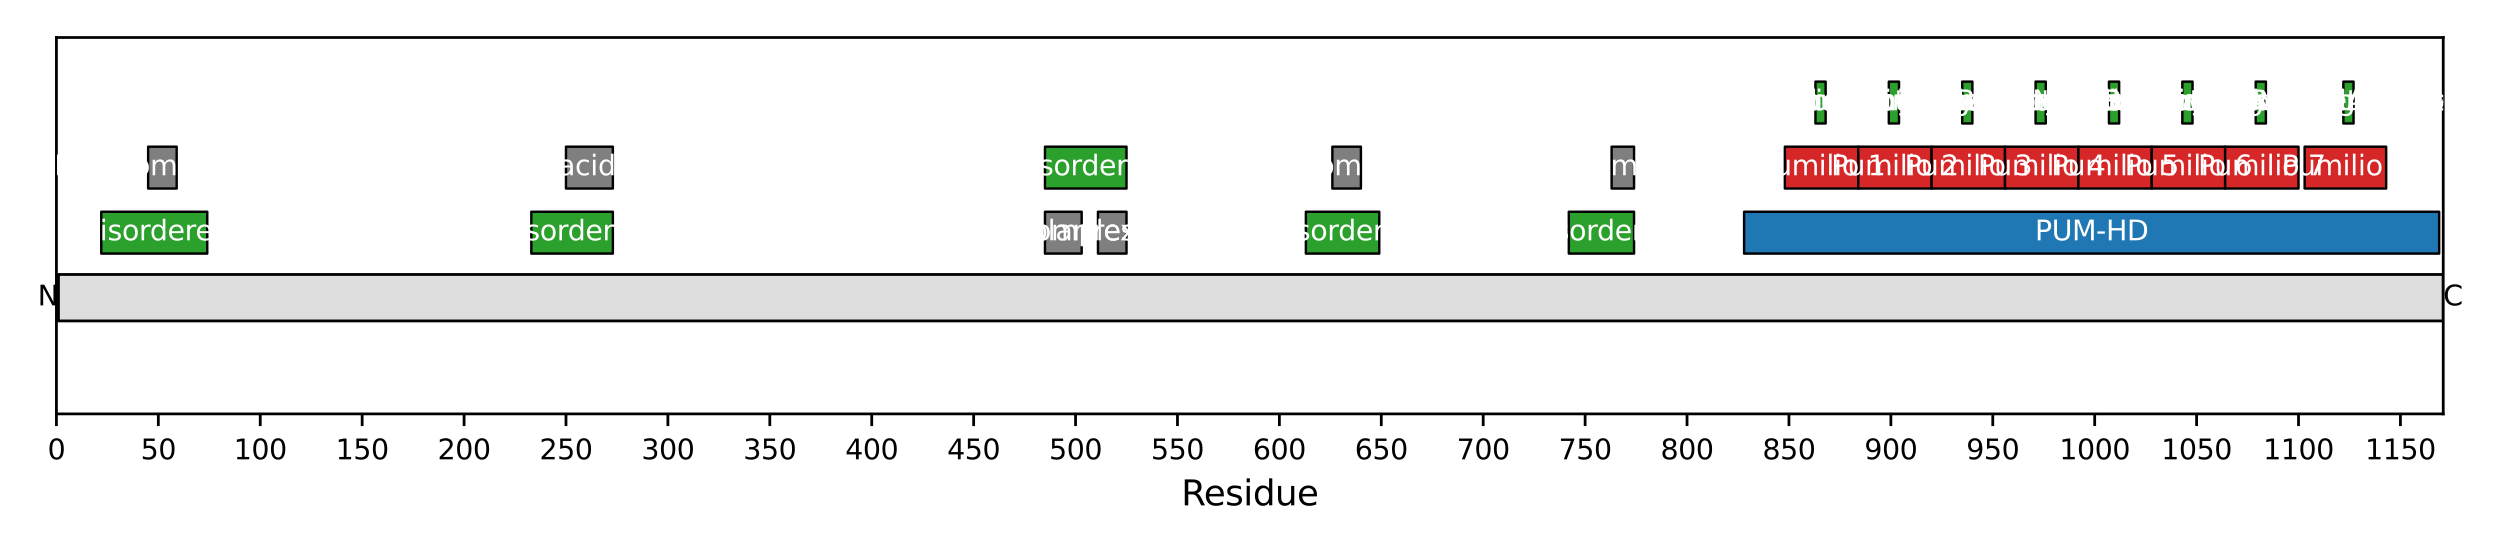
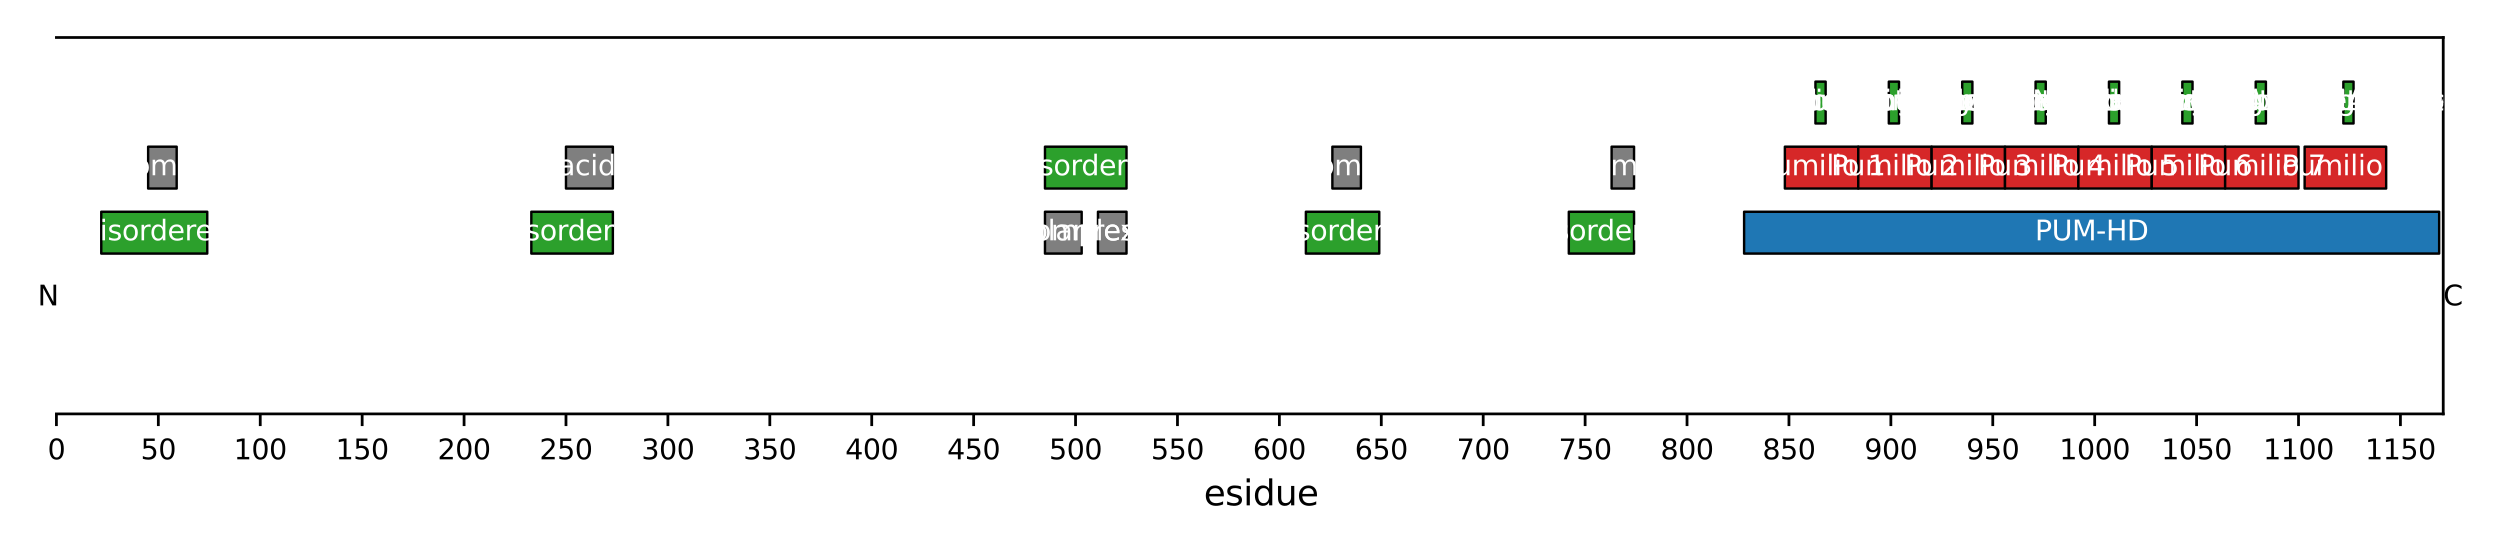
<svg xmlns="http://www.w3.org/2000/svg" xmlns:xlink="http://www.w3.org/1999/xlink" width="720pt" height="158.4pt" viewBox="0 0 720 158.4" version="1.1">
  <defs>
    <style type="text/css">*{stroke-linejoin: round; stroke-linecap: butt}</style>
  </defs>
  <g id="figure_1">
    <g id="patch_1">
      <path d="M 0 158.4  L 720 158.4  L 720 0  L 0 0  z " style="fill: #ffffff" />
    </g>
    <g id="axes_1">
      <g id="patch_2">
        <path d="M 16.248 119.2  L 703.65 119.2  L 703.65 10.8  L 16.248 10.8  z " style="fill: #ffffff" />
      </g>
      <g id="patch_3">
-         <path d="M 16.836 92.435  L 703.65 92.435  L 703.65 79.052  L 16.836 79.052  z " clip-path="url(#p9a3564f66c)" style="fill: #dddddd; stroke: #000000; stroke-width: 0.8; stroke-linejoin: miter" />
-       </g>
+         </g>
      <g id="PatchCollection_1">
        <path d="M 29.163 73.03  L 59.688 73.03  L 59.688 60.985  L 29.163 60.985  z " clip-path="url(#p9a3564f66c)" style="fill: #2ca02c; stroke: #000000; stroke-width: 0.7" />
        <path d="M 42.664 54.294  L 50.883 54.294  L 50.883 42.249  L 42.664 42.249  z " clip-path="url(#p9a3564f66c)" style="fill: #7f7f7f; stroke: #000000; stroke-width: 0.7" />
        <path d="M 153.024 73.03  L 176.505 73.03  L 176.505 60.985  L 153.024 60.985  z " clip-path="url(#p9a3564f66c)" style="fill: #2ca02c; stroke: #000000; stroke-width: 0.7" />
        <path d="M 163.004 54.294  L 176.505 54.294  L 176.505 42.249  L 163.004 42.249  z " clip-path="url(#p9a3564f66c)" style="fill: #7f7f7f; stroke: #000000; stroke-width: 0.7" />
        <path d="M 300.954 73.03  L 311.52 73.03  L 311.52 60.985  L 300.954 60.985  z " clip-path="url(#p9a3564f66c)" style="fill: #7f7f7f; stroke: #000000; stroke-width: 0.7" />
        <path d="M 300.954 54.294  L 324.434 54.294  L 324.434 42.249  L 300.954 42.249  z " clip-path="url(#p9a3564f66c)" style="fill: #2ca02c; stroke: #000000; stroke-width: 0.7" />
        <path d="M 316.216 73.03  L 324.434 73.03  L 324.434 60.985  L 316.216 60.985  z " clip-path="url(#p9a3564f66c)" style="fill: #7f7f7f; stroke: #000000; stroke-width: 0.7" />
        <path d="M 376.092 73.03  L 397.225 73.03  L 397.225 60.985  L 376.092 60.985  z " clip-path="url(#p9a3564f66c)" style="fill: #2ca02c; stroke: #000000; stroke-width: 0.7" />
        <path d="M 383.724 54.294  L 391.942 54.294  L 391.942 42.249  L 383.724 42.249  z " clip-path="url(#p9a3564f66c)" style="fill: #7f7f7f; stroke: #000000; stroke-width: 0.7" />
        <path d="M 451.818 73.03  L 470.603 73.03  L 470.603 60.985  L 451.818 60.985  z " clip-path="url(#p9a3564f66c)" style="fill: #2ca02c; stroke: #000000; stroke-width: 0.7" />
        <path d="M 464.145 54.294  L 470.603 54.294  L 470.603 42.249  L 464.145 42.249  z " clip-path="url(#p9a3564f66c)" style="fill: #7f7f7f; stroke: #000000; stroke-width: 0.7" />
        <path d="M 502.302 73.03  L 702.476 73.03  L 702.476 60.985  L 502.302 60.985  z " clip-path="url(#p9a3564f66c)" style="fill: #1f77b4; stroke: #000000; stroke-width: 0.7" />
        <path d="M 514.042 54.294  L 535.175 54.294  L 535.175 42.249  L 514.042 42.249  z " clip-path="url(#p9a3564f66c)" style="fill: #d62728; stroke: #000000; stroke-width: 0.7" />
        <path d="M 522.848 35.558  L 525.783 35.558  L 525.783 23.514  L 522.848 23.514  z " clip-path="url(#p9a3564f66c)" style="fill: #2ca02c; stroke: #000000; stroke-width: 0.7" />
        <path d="M 535.175 54.294  L 556.308 54.294  L 556.308 42.249  L 535.175 42.249  z " clip-path="url(#p9a3564f66c)" style="fill: #d62728; stroke: #000000; stroke-width: 0.7" />
        <path d="M 543.98 35.558  L 546.915 35.558  L 546.915 23.514  L 543.98 23.514  z " clip-path="url(#p9a3564f66c)" style="fill: #2ca02c; stroke: #000000; stroke-width: 0.7" />
        <path d="M 556.308 54.294  L 577.44 54.294  L 577.44 42.249  L 556.308 42.249  z " clip-path="url(#p9a3564f66c)" style="fill: #d62728; stroke: #000000; stroke-width: 0.7" />
        <path d="M 565.113 35.558  L 568.048 35.558  L 568.048 23.514  L 565.113 23.514  z " clip-path="url(#p9a3564f66c)" style="fill: #2ca02c; stroke: #000000; stroke-width: 0.7" />
        <path d="M 577.44 54.294  L 598.573 54.294  L 598.573 42.249  L 577.44 42.249  z " clip-path="url(#p9a3564f66c)" style="fill: #d62728; stroke: #000000; stroke-width: 0.7" />
        <path d="M 586.246 35.558  L 589.181 35.558  L 589.181 23.514  L 586.246 23.514  z " clip-path="url(#p9a3564f66c)" style="fill: #2ca02c; stroke: #000000; stroke-width: 0.7" />
        <path d="M 598.573 54.294  L 619.706 54.294  L 619.706 42.249  L 598.573 42.249  z " clip-path="url(#p9a3564f66c)" style="fill: #d62728; stroke: #000000; stroke-width: 0.7" />
        <path d="M 607.379 35.558  L 610.314 35.558  L 610.314 23.514  L 607.379 23.514  z " clip-path="url(#p9a3564f66c)" style="fill: #2ca02c; stroke: #000000; stroke-width: 0.7" />
        <path d="M 619.706 54.294  L 640.839 54.294  L 640.839 42.249  L 619.706 42.249  z " clip-path="url(#p9a3564f66c)" style="fill: #d62728; stroke: #000000; stroke-width: 0.7" />
        <path d="M 628.511 35.558  L 631.446 35.558  L 631.446 23.514  L 628.511 23.514  z " clip-path="url(#p9a3564f66c)" style="fill: #2ca02c; stroke: #000000; stroke-width: 0.7" />
        <path d="M 640.839 54.294  L 661.972 54.294  L 661.972 42.249  L 640.839 42.249  z " clip-path="url(#p9a3564f66c)" style="fill: #d62728; stroke: #000000; stroke-width: 0.7" />
        <path d="M 649.644 35.558  L 652.579 35.558  L 652.579 23.514  L 649.644 23.514  z " clip-path="url(#p9a3564f66c)" style="fill: #2ca02c; stroke: #000000; stroke-width: 0.7" />
        <path d="M 663.733 54.294  L 687.213 54.294  L 687.213 42.249  L 663.733 42.249  z " clip-path="url(#p9a3564f66c)" style="fill: #d62728; stroke: #000000; stroke-width: 0.7" />
        <path d="M 674.886 35.558  L 677.821 35.558  L 677.821 23.514  L 674.886 23.514  z " clip-path="url(#p9a3564f66c)" style="fill: #2ca02c; stroke: #000000; stroke-width: 0.7" />
      </g>
      <g id="matplotlib.axis_1">
        <g id="xtick_1">
          <g id="line2d_1">
            <defs>
              <path id="m3603e9633e" d="M 0 0  L 0 3.5  " style="stroke: #000000; stroke-width: 0.8" />
            </defs>
            <g>
              <use xlink:href="#m3603e9633e" x="16.248" y="119.2" style="stroke: #000000; stroke-width: 0.8" />
            </g>
          </g>
          <g id="text_1">
            <g transform="translate(13.703 132.279) scale(0.08 -0.08)">
              <defs>
                <path id="DejaVuSans-30" d="M 2034 4250  Q 1547 4250 1301 3770  Q 1056 3291 1056 2328  Q 1056 1369 1301 889  Q 1547 409 2034 409  Q 2525 409 2770 889  Q 3016 1369 3016 2328  Q 3016 3291 2770 3770  Q 2525 4250 2034 4250  z M 2034 4750  Q 2819 4750 3233 4129  Q 3647 3509 3647 2328  Q 3647 1150 3233 529  Q 2819 -91 2034 -91  Q 1250 -91 836 529  Q 422 1150 422 2328  Q 422 3509 836 4129  Q 1250 4750 2034 4750  z " transform="scale(0.016)" />
              </defs>
              <use xlink:href="#DejaVuSans-30" />
            </g>
          </g>
        </g>
        <g id="xtick_2">
          <g id="line2d_2">
            <g>
              <use xlink:href="#m3603e9633e" x="45.6" y="119.2" style="stroke: #000000; stroke-width: 0.8" />
            </g>
          </g>
          <g id="text_2">
            <g transform="translate(40.51 132.279) scale(0.08 -0.08)">
              <defs>
                <path id="DejaVuSans-35" d="M 691 4666  L 3169 4666  L 3169 4134  L 1269 4134  L 1269 2991  Q 1406 3038 1543 3061  Q 1681 3084 1819 3084  Q 2600 3084 3056 2656  Q 3513 2228 3513 1497  Q 3513 744 3044 326  Q 2575 -91 1722 -91  Q 1428 -91 1123 -41  Q 819 9 494 109  L 494 744  Q 775 591 1075 516  Q 1375 441 1709 441  Q 2250 441 2565 725  Q 2881 1009 2881 1497  Q 2881 1984 2565 2268  Q 2250 2553 1709 2553  Q 1456 2553 1204 2497  Q 953 2441 691 2322  L 691 4666  z " transform="scale(0.016)" />
              </defs>
              <use xlink:href="#DejaVuSans-35" />
              <use xlink:href="#DejaVuSans-30" transform="translate(63.623 0)" />
            </g>
          </g>
        </g>
        <g id="xtick_3">
          <g id="line2d_3">
            <g>
              <use xlink:href="#m3603e9633e" x="74.951" y="119.2" style="stroke: #000000; stroke-width: 0.8" />
            </g>
          </g>
          <g id="text_3">
            <g transform="translate(67.316 132.279) scale(0.08 -0.08)">
              <defs>
                <path id="DejaVuSans-31" d="M 794 531  L 1825 531  L 1825 4091  L 703 3866  L 703 4441  L 1819 4666  L 2450 4666  L 2450 531  L 3481 531  L 3481 0  L 794 0  L 794 531  z " transform="scale(0.016)" />
              </defs>
              <use xlink:href="#DejaVuSans-31" />
              <use xlink:href="#DejaVuSans-30" transform="translate(63.623 0)" />
              <use xlink:href="#DejaVuSans-30" transform="translate(127.246 0)" />
            </g>
          </g>
        </g>
        <g id="xtick_4">
          <g id="line2d_4">
            <g>
              <use xlink:href="#m3603e9633e" x="104.302" y="119.2" style="stroke: #000000; stroke-width: 0.8" />
            </g>
          </g>
          <g id="text_4">
            <g transform="translate(96.667 132.279) scale(0.08 -0.08)">
              <use xlink:href="#DejaVuSans-31" />
              <use xlink:href="#DejaVuSans-35" transform="translate(63.623 0)" />
              <use xlink:href="#DejaVuSans-30" transform="translate(127.246 0)" />
            </g>
          </g>
        </g>
        <g id="xtick_5">
          <g id="line2d_5">
            <g>
              <use xlink:href="#m3603e9633e" x="133.653" y="119.2" style="stroke: #000000; stroke-width: 0.8" />
            </g>
          </g>
          <g id="text_5">
            <g transform="translate(126.018 132.279) scale(0.08 -0.08)">
              <defs>
                <path id="DejaVuSans-32" d="M 1228 531  L 3431 531  L 3431 0  L 469 0  L 469 531  Q 828 903 1448 1529  Q 2069 2156 2228 2338  Q 2531 2678 2651 2914  Q 2772 3150 2772 3378  Q 2772 3750 2511 3984  Q 2250 4219 1831 4219  Q 1534 4219 1204 4116  Q 875 4013 500 3803  L 500 4441  Q 881 4594 1212 4672  Q 1544 4750 1819 4750  Q 2544 4750 2975 4387  Q 3406 4025 3406 3419  Q 3406 3131 3298 2873  Q 3191 2616 2906 2266  Q 2828 2175 2409 1742  Q 1991 1309 1228 531  z " transform="scale(0.016)" />
              </defs>
              <use xlink:href="#DejaVuSans-32" />
              <use xlink:href="#DejaVuSans-30" transform="translate(63.623 0)" />
              <use xlink:href="#DejaVuSans-30" transform="translate(127.246 0)" />
            </g>
          </g>
        </g>
        <g id="xtick_6">
          <g id="line2d_6">
            <g>
              <use xlink:href="#m3603e9633e" x="163.004" y="119.2" style="stroke: #000000; stroke-width: 0.8" />
            </g>
          </g>
          <g id="text_6">
            <g transform="translate(155.369 132.279) scale(0.08 -0.08)">
              <use xlink:href="#DejaVuSans-32" />
              <use xlink:href="#DejaVuSans-35" transform="translate(63.623 0)" />
              <use xlink:href="#DejaVuSans-30" transform="translate(127.246 0)" />
            </g>
          </g>
        </g>
        <g id="xtick_7">
          <g id="line2d_7">
            <g>
              <use xlink:href="#m3603e9633e" x="192.355" y="119.2" style="stroke: #000000; stroke-width: 0.8" />
            </g>
          </g>
          <g id="text_7">
            <g transform="translate(184.72 132.279) scale(0.08 -0.08)">
              <defs>
                <path id="DejaVuSans-33" d="M 2597 2516  Q 3050 2419 3304 2112  Q 3559 1806 3559 1356  Q 3559 666 3084 287  Q 2609 -91 1734 -91  Q 1441 -91 1130 -33  Q 819 25 488 141  L 488 750  Q 750 597 1062 519  Q 1375 441 1716 441  Q 2309 441 2620 675  Q 2931 909 2931 1356  Q 2931 1769 2642 2001  Q 2353 2234 1838 2234  L 1294 2234  L 1294 2753  L 1863 2753  Q 2328 2753 2575 2939  Q 2822 3125 2822 3475  Q 2822 3834 2567 4026  Q 2313 4219 1838 4219  Q 1578 4219 1281 4162  Q 984 4106 628 3988  L 628 4550  Q 988 4650 1302 4700  Q 1616 4750 1894 4750  Q 2613 4750 3031 4423  Q 3450 4097 3450 3541  Q 3450 3153 3228 2886  Q 3006 2619 2597 2516  z " transform="scale(0.016)" />
              </defs>
              <use xlink:href="#DejaVuSans-33" />
              <use xlink:href="#DejaVuSans-30" transform="translate(63.623 0)" />
              <use xlink:href="#DejaVuSans-30" transform="translate(127.246 0)" />
            </g>
          </g>
        </g>
        <g id="xtick_8">
          <g id="line2d_8">
            <g>
              <use xlink:href="#m3603e9633e" x="221.706" y="119.2" style="stroke: #000000; stroke-width: 0.8" />
            </g>
          </g>
          <g id="text_8">
            <g transform="translate(214.071 132.279) scale(0.08 -0.08)">
              <use xlink:href="#DejaVuSans-33" />
              <use xlink:href="#DejaVuSans-35" transform="translate(63.623 0)" />
              <use xlink:href="#DejaVuSans-30" transform="translate(127.246 0)" />
            </g>
          </g>
        </g>
        <g id="xtick_9">
          <g id="line2d_9">
            <g>
              <use xlink:href="#m3603e9633e" x="251.057" y="119.2" style="stroke: #000000; stroke-width: 0.8" />
            </g>
          </g>
          <g id="text_9">
            <g transform="translate(243.422 132.279) scale(0.08 -0.08)">
              <defs>
                <path id="DejaVuSans-34" d="M 2419 4116  L 825 1625  L 2419 1625  L 2419 4116  z M 2253 4666  L 3047 4666  L 3047 1625  L 3713 1625  L 3713 1100  L 3047 1100  L 3047 0  L 2419 0  L 2419 1100  L 313 1100  L 313 1709  L 2253 4666  z " transform="scale(0.016)" />
              </defs>
              <use xlink:href="#DejaVuSans-34" />
              <use xlink:href="#DejaVuSans-30" transform="translate(63.623 0)" />
              <use xlink:href="#DejaVuSans-30" transform="translate(127.246 0)" />
            </g>
          </g>
        </g>
        <g id="xtick_10">
          <g id="line2d_10">
            <g>
              <use xlink:href="#m3603e9633e" x="280.408" y="119.2" style="stroke: #000000; stroke-width: 0.8" />
            </g>
          </g>
          <g id="text_10">
            <g transform="translate(272.773 132.279) scale(0.08 -0.08)">
              <use xlink:href="#DejaVuSans-34" />
              <use xlink:href="#DejaVuSans-35" transform="translate(63.623 0)" />
              <use xlink:href="#DejaVuSans-30" transform="translate(127.246 0)" />
            </g>
          </g>
        </g>
        <g id="xtick_11">
          <g id="line2d_11">
            <g>
              <use xlink:href="#m3603e9633e" x="309.759" y="119.2" style="stroke: #000000; stroke-width: 0.8" />
            </g>
          </g>
          <g id="text_11">
            <g transform="translate(302.124 132.279) scale(0.08 -0.08)">
              <use xlink:href="#DejaVuSans-35" />
              <use xlink:href="#DejaVuSans-30" transform="translate(63.623 0)" />
              <use xlink:href="#DejaVuSans-30" transform="translate(127.246 0)" />
            </g>
          </g>
        </g>
        <g id="xtick_12">
          <g id="line2d_12">
            <g>
              <use xlink:href="#m3603e9633e" x="339.11" y="119.2" style="stroke: #000000; stroke-width: 0.8" />
            </g>
          </g>
          <g id="text_12">
            <g transform="translate(331.475 132.279) scale(0.08 -0.08)">
              <use xlink:href="#DejaVuSans-35" />
              <use xlink:href="#DejaVuSans-35" transform="translate(63.623 0)" />
              <use xlink:href="#DejaVuSans-30" transform="translate(127.246 0)" />
            </g>
          </g>
        </g>
        <g id="xtick_13">
          <g id="line2d_13">
            <g>
              <use xlink:href="#m3603e9633e" x="368.461" y="119.2" style="stroke: #000000; stroke-width: 0.8" />
            </g>
          </g>
          <g id="text_13">
            <g transform="translate(360.826 132.279) scale(0.08 -0.08)">
              <defs>
                <path id="DejaVuSans-36" d="M 2113 2584  Q 1688 2584 1439 2293  Q 1191 2003 1191 1497  Q 1191 994 1439 701  Q 1688 409 2113 409  Q 2538 409 2786 701  Q 3034 994 3034 1497  Q 3034 2003 2786 2293  Q 2538 2584 2113 2584  z M 3366 4563  L 3366 3988  Q 3128 4100 2886 4159  Q 2644 4219 2406 4219  Q 1781 4219 1451 3797  Q 1122 3375 1075 2522  Q 1259 2794 1537 2939  Q 1816 3084 2150 3084  Q 2853 3084 3261 2657  Q 3669 2231 3669 1497  Q 3669 778 3244 343  Q 2819 -91 2113 -91  Q 1303 -91 875 529  Q 447 1150 447 2328  Q 447 3434 972 4092  Q 1497 4750 2381 4750  Q 2619 4750 2861 4703  Q 3103 4656 3366 4563  z " transform="scale(0.016)" />
              </defs>
              <use xlink:href="#DejaVuSans-36" />
              <use xlink:href="#DejaVuSans-30" transform="translate(63.623 0)" />
              <use xlink:href="#DejaVuSans-30" transform="translate(127.246 0)" />
            </g>
          </g>
        </g>
        <g id="xtick_14">
          <g id="line2d_14">
            <g>
              <use xlink:href="#m3603e9633e" x="397.812" y="119.2" style="stroke: #000000; stroke-width: 0.8" />
            </g>
          </g>
          <g id="text_14">
            <g transform="translate(390.177 132.279) scale(0.08 -0.08)">
              <use xlink:href="#DejaVuSans-36" />
              <use xlink:href="#DejaVuSans-35" transform="translate(63.623 0)" />
              <use xlink:href="#DejaVuSans-30" transform="translate(127.246 0)" />
            </g>
          </g>
        </g>
        <g id="xtick_15">
          <g id="line2d_15">
            <g>
              <use xlink:href="#m3603e9633e" x="427.163" y="119.2" style="stroke: #000000; stroke-width: 0.8" />
            </g>
          </g>
          <g id="text_15">
            <g transform="translate(419.528 132.279) scale(0.08 -0.08)">
              <defs>
                <path id="DejaVuSans-37" d="M 525 4666  L 3525 4666  L 3525 4397  L 1831 0  L 1172 0  L 2766 4134  L 525 4134  L 525 4666  z " transform="scale(0.016)" />
              </defs>
              <use xlink:href="#DejaVuSans-37" />
              <use xlink:href="#DejaVuSans-30" transform="translate(63.623 0)" />
              <use xlink:href="#DejaVuSans-30" transform="translate(127.246 0)" />
            </g>
          </g>
        </g>
        <g id="xtick_16">
          <g id="line2d_16">
            <g>
              <use xlink:href="#m3603e9633e" x="456.514" y="119.2" style="stroke: #000000; stroke-width: 0.8" />
            </g>
          </g>
          <g id="text_16">
            <g transform="translate(448.879 132.279) scale(0.08 -0.08)">
              <use xlink:href="#DejaVuSans-37" />
              <use xlink:href="#DejaVuSans-35" transform="translate(63.623 0)" />
              <use xlink:href="#DejaVuSans-30" transform="translate(127.246 0)" />
            </g>
          </g>
        </g>
        <g id="xtick_17">
          <g id="line2d_17">
            <g>
              <use xlink:href="#m3603e9633e" x="485.865" y="119.2" style="stroke: #000000; stroke-width: 0.8" />
            </g>
          </g>
          <g id="text_17">
            <g transform="translate(478.23 132.279) scale(0.08 -0.08)">
              <defs>
                <path id="DejaVuSans-38" d="M 2034 2216  Q 1584 2216 1326 1975  Q 1069 1734 1069 1313  Q 1069 891 1326 650  Q 1584 409 2034 409  Q 2484 409 2743 651  Q 3003 894 3003 1313  Q 3003 1734 2745 1975  Q 2488 2216 2034 2216  z M 1403 2484  Q 997 2584 770 2862  Q 544 3141 544 3541  Q 544 4100 942 4425  Q 1341 4750 2034 4750  Q 2731 4750 3128 4425  Q 3525 4100 3525 3541  Q 3525 3141 3298 2862  Q 3072 2584 2669 2484  Q 3125 2378 3379 2068  Q 3634 1759 3634 1313  Q 3634 634 3220 271  Q 2806 -91 2034 -91  Q 1263 -91 848 271  Q 434 634 434 1313  Q 434 1759 690 2068  Q 947 2378 1403 2484  z M 1172 3481  Q 1172 3119 1398 2916  Q 1625 2713 2034 2713  Q 2441 2713 2670 2916  Q 2900 3119 2900 3481  Q 2900 3844 2670 4047  Q 2441 4250 2034 4250  Q 1625 4250 1398 4047  Q 1172 3844 1172 3481  z " transform="scale(0.016)" />
              </defs>
              <use xlink:href="#DejaVuSans-38" />
              <use xlink:href="#DejaVuSans-30" transform="translate(63.623 0)" />
              <use xlink:href="#DejaVuSans-30" transform="translate(127.246 0)" />
            </g>
          </g>
        </g>
        <g id="xtick_18">
          <g id="line2d_18">
            <g>
              <use xlink:href="#m3603e9633e" x="515.216" y="119.2" style="stroke: #000000; stroke-width: 0.8" />
            </g>
          </g>
          <g id="text_18">
            <g transform="translate(507.581 132.279) scale(0.08 -0.08)">
              <use xlink:href="#DejaVuSans-38" />
              <use xlink:href="#DejaVuSans-35" transform="translate(63.623 0)" />
              <use xlink:href="#DejaVuSans-30" transform="translate(127.246 0)" />
            </g>
          </g>
        </g>
        <g id="xtick_19">
          <g id="line2d_19">
            <g>
              <use xlink:href="#m3603e9633e" x="544.567" y="119.2" style="stroke: #000000; stroke-width: 0.8" />
            </g>
          </g>
          <g id="text_19">
            <g transform="translate(536.932 132.279) scale(0.08 -0.08)">
              <defs>
                <path id="DejaVuSans-39" d="M 703 97  L 703 672  Q 941 559 1184 500  Q 1428 441 1663 441  Q 2288 441 2617 861  Q 2947 1281 2994 2138  Q 2813 1869 2534 1725  Q 2256 1581 1919 1581  Q 1219 1581 811 2004  Q 403 2428 403 3163  Q 403 3881 828 4315  Q 1253 4750 1959 4750  Q 2769 4750 3195 4129  Q 3622 3509 3622 2328  Q 3622 1225 3098 567  Q 2575 -91 1691 -91  Q 1453 -91 1209 -44  Q 966 3 703 97  z M 1959 2075  Q 2384 2075 2632 2365  Q 2881 2656 2881 3163  Q 2881 3666 2632 3958  Q 2384 4250 1959 4250  Q 1534 4250 1286 3958  Q 1038 3666 1038 3163  Q 1038 2656 1286 2365  Q 1534 2075 1959 2075  z " transform="scale(0.016)" />
              </defs>
              <use xlink:href="#DejaVuSans-39" />
              <use xlink:href="#DejaVuSans-30" transform="translate(63.623 0)" />
              <use xlink:href="#DejaVuSans-30" transform="translate(127.246 0)" />
            </g>
          </g>
        </g>
        <g id="xtick_20">
          <g id="line2d_20">
            <g>
              <use xlink:href="#m3603e9633e" x="573.918" y="119.2" style="stroke: #000000; stroke-width: 0.8" />
            </g>
          </g>
          <g id="text_20">
            <g transform="translate(566.283 132.279) scale(0.08 -0.08)">
              <use xlink:href="#DejaVuSans-39" />
              <use xlink:href="#DejaVuSans-35" transform="translate(63.623 0)" />
              <use xlink:href="#DejaVuSans-30" transform="translate(127.246 0)" />
            </g>
          </g>
        </g>
        <g id="xtick_21">
          <g id="line2d_21">
            <g>
              <use xlink:href="#m3603e9633e" x="603.269" y="119.2" style="stroke: #000000; stroke-width: 0.8" />
            </g>
          </g>
          <g id="text_21">
            <g transform="translate(593.089 132.279) scale(0.08 -0.08)">
              <use xlink:href="#DejaVuSans-31" />
              <use xlink:href="#DejaVuSans-30" transform="translate(63.623 0)" />
              <use xlink:href="#DejaVuSans-30" transform="translate(127.246 0)" />
              <use xlink:href="#DejaVuSans-30" transform="translate(190.869 0)" />
            </g>
          </g>
        </g>
        <g id="xtick_22">
          <g id="line2d_22">
            <g>
              <use xlink:href="#m3603e9633e" x="632.62" y="119.2" style="stroke: #000000; stroke-width: 0.8" />
            </g>
          </g>
          <g id="text_22">
            <g transform="translate(622.44 132.279) scale(0.08 -0.08)">
              <use xlink:href="#DejaVuSans-31" />
              <use xlink:href="#DejaVuSans-30" transform="translate(63.623 0)" />
              <use xlink:href="#DejaVuSans-35" transform="translate(127.246 0)" />
              <use xlink:href="#DejaVuSans-30" transform="translate(190.869 0)" />
            </g>
          </g>
        </g>
        <g id="xtick_23">
          <g id="line2d_23">
            <g>
              <use xlink:href="#m3603e9633e" x="661.972" y="119.2" style="stroke: #000000; stroke-width: 0.8" />
            </g>
          </g>
          <g id="text_23">
            <g transform="translate(651.792 132.279) scale(0.08 -0.08)">
              <use xlink:href="#DejaVuSans-31" />
              <use xlink:href="#DejaVuSans-31" transform="translate(63.623 0)" />
              <use xlink:href="#DejaVuSans-30" transform="translate(127.246 0)" />
              <use xlink:href="#DejaVuSans-30" transform="translate(190.869 0)" />
            </g>
          </g>
        </g>
        <g id="xtick_24">
          <g id="line2d_24">
            <g>
              <use xlink:href="#m3603e9633e" x="691.323" y="119.2" style="stroke: #000000; stroke-width: 0.8" />
            </g>
          </g>
          <g id="text_24">
            <g transform="translate(681.143 132.279) scale(0.08 -0.08)">
              <use xlink:href="#DejaVuSans-31" />
              <use xlink:href="#DejaVuSans-31" transform="translate(63.623 0)" />
              <use xlink:href="#DejaVuSans-35" transform="translate(127.246 0)" />
              <use xlink:href="#DejaVuSans-30" transform="translate(190.869 0)" />
            </g>
          </g>
        </g>
        <g id="text_25">
          <g transform="translate(340.21 145.541) scale(0.1 -0.1)">
            <defs>
-               <path id="DejaVuSans-52" d="M 2841 2188  Q 3044 2119 3236 1894  Q 3428 1669 3622 1275  L 4263 0  L 3584 0  L 2988 1197  Q 2756 1666 2539 1819  Q 2322 1972 1947 1972  L 1259 1972  L 1259 0  L 628 0  L 628 4666  L 2053 4666  Q 2853 4666 3247 4331  Q 3641 3997 3641 3322  Q 3641 2881 3436 2590  Q 3231 2300 2841 2188  z M 1259 4147  L 1259 2491  L 2053 2491  Q 2509 2491 2742 2702  Q 2975 2913 2975 3322  Q 2975 3731 2742 3939  Q 2509 4147 2053 4147  L 1259 4147  z " transform="scale(0.016)" />
              <path id="DejaVuSans-65" d="M 3597 1894  L 3597 1613  L 953 1613  Q 991 1019 1311 708  Q 1631 397 2203 397  Q 2534 397 2845 478  Q 3156 559 3463 722  L 3463 178  Q 3153 47 2828 -22  Q 2503 -91 2169 -91  Q 1331 -91 842 396  Q 353 884 353 1716  Q 353 2575 817 3079  Q 1281 3584 2069 3584  Q 2775 3584 3186 3129  Q 3597 2675 3597 1894  z M 3022 2063  Q 3016 2534 2758 2815  Q 2500 3097 2075 3097  Q 1594 3097 1305 2825  Q 1016 2553 972 2059  L 3022 2063  z " transform="scale(0.016)" />
              <path id="DejaVuSans-73" d="M 2834 3397  L 2834 2853  Q 2591 2978 2328 3040  Q 2066 3103 1784 3103  Q 1356 3103 1142 2972  Q 928 2841 928 2578  Q 928 2378 1081 2264  Q 1234 2150 1697 2047  L 1894 2003  Q 2506 1872 2764 1633  Q 3022 1394 3022 966  Q 3022 478 2636 193  Q 2250 -91 1575 -91  Q 1294 -91 989 -36  Q 684 19 347 128  L 347 722  Q 666 556 975 473  Q 1284 391 1588 391  Q 1994 391 2212 530  Q 2431 669 2431 922  Q 2431 1156 2273 1281  Q 2116 1406 1581 1522  L 1381 1569  Q 847 1681 609 1914  Q 372 2147 372 2553  Q 372 3047 722 3315  Q 1072 3584 1716 3584  Q 2034 3584 2315 3537  Q 2597 3491 2834 3397  z " transform="scale(0.016)" />
              <path id="DejaVuSans-69" d="M 603 3500  L 1178 3500  L 1178 0  L 603 0  L 603 3500  z M 603 4863  L 1178 4863  L 1178 4134  L 603 4134  L 603 4863  z " transform="scale(0.016)" />
              <path id="DejaVuSans-64" d="M 2906 2969  L 2906 4863  L 3481 4863  L 3481 0  L 2906 0  L 2906 525  Q 2725 213 2448 61  Q 2172 -91 1784 -91  Q 1150 -91 751 415  Q 353 922 353 1747  Q 353 2572 751 3078  Q 1150 3584 1784 3584  Q 2172 3584 2448 3432  Q 2725 3281 2906 2969  z M 947 1747  Q 947 1113 1208 752  Q 1469 391 1925 391  Q 2381 391 2643 752  Q 2906 1113 2906 1747  Q 2906 2381 2643 2742  Q 2381 3103 1925 3103  Q 1469 3103 1208 2742  Q 947 2381 947 1747  z " transform="scale(0.016)" />
              <path id="DejaVuSans-75" d="M 544 1381  L 544 3500  L 1119 3500  L 1119 1403  Q 1119 906 1312 657  Q 1506 409 1894 409  Q 2359 409 2629 706  Q 2900 1003 2900 1516  L 2900 3500  L 3475 3500  L 3475 0  L 2900 0  L 2900 538  Q 2691 219 2414 64  Q 2138 -91 1772 -91  Q 1169 -91 856 284  Q 544 659 544 1381  z M 1991 3584  L 1991 3584  z " transform="scale(0.016)" />
            </defs>
            <use xlink:href="#DejaVuSans-52" />
            <use xlink:href="#DejaVuSans-65" transform="translate(64.982 0)" />
            <use xlink:href="#DejaVuSans-73" transform="translate(126.506 0)" />
            <use xlink:href="#DejaVuSans-69" transform="translate(178.605 0)" />
            <use xlink:href="#DejaVuSans-64" transform="translate(206.389 0)" />
            <use xlink:href="#DejaVuSans-75" transform="translate(269.865 0)" />
            <use xlink:href="#DejaVuSans-65" transform="translate(333.244 0)" />
          </g>
        </g>
      </g>
      <g id="matplotlib.axis_2" />
      <g id="patch_4">
-         <path d="M 16.248 119.2  L 16.248 10.8  " style="fill: none; stroke: #000000; stroke-width: 0.8; stroke-linejoin: miter; stroke-linecap: square" />
-       </g>
+         </g>
      <g id="patch_5">
        <path d="M 703.65 119.2  L 703.65 10.8  " style="fill: none; stroke: #000000; stroke-width: 0.8; stroke-linejoin: miter; stroke-linecap: square" />
      </g>
      <g id="patch_6">
        <path d="M 16.248 119.2  L 703.65 119.2  " style="fill: none; stroke: #000000; stroke-width: 0.8; stroke-linejoin: miter; stroke-linecap: square" />
      </g>
      <g id="patch_7">
        <path d="M 16.248 10.8  L 703.65 10.8  " style="fill: none; stroke: #000000; stroke-width: 0.8; stroke-linejoin: miter; stroke-linecap: square" />
      </g>
      <g id="text_26">
        <g clip-path="url(#p9a3564f66c)">
          <g style="fill: #ffffff" transform="translate(22.573 69.215) scale(0.08 -0.08)">
            <defs>
              <path id="DejaVuSans-44" d="M 1259 4147  L 1259 519  L 2022 519  Q 2988 519 3436 956  Q 3884 1394 3884 2338  Q 3884 3275 3436 3711  Q 2988 4147 2022 4147  L 1259 4147  z M 628 4666  L 1925 4666  Q 3281 4666 3915 4102  Q 4550 3538 4550 2338  Q 4550 1131 3912 565  Q 3275 0 1925 0  L 628 0  L 628 4666  z " transform="scale(0.016)" />
              <path id="DejaVuSans-6f" d="M 1959 3097  Q 1497 3097 1228 2736  Q 959 2375 959 1747  Q 959 1119 1226 758  Q 1494 397 1959 397  Q 2419 397 2687 759  Q 2956 1122 2956 1747  Q 2956 2369 2687 2733  Q 2419 3097 1959 3097  z M 1959 3584  Q 2709 3584 3137 3096  Q 3566 2609 3566 1747  Q 3566 888 3137 398  Q 2709 -91 1959 -91  Q 1206 -91 779 398  Q 353 888 353 1747  Q 353 2609 779 3096  Q 1206 3584 1959 3584  z " transform="scale(0.016)" />
              <path id="DejaVuSans-72" d="M 2631 2963  Q 2534 3019 2420 3045  Q 2306 3072 2169 3072  Q 1681 3072 1420 2755  Q 1159 2438 1159 1844  L 1159 0  L 581 0  L 581 3500  L 1159 3500  L 1159 2956  Q 1341 3275 1631 3429  Q 1922 3584 2338 3584  Q 2397 3584 2469 3576  Q 2541 3569 2628 3553  L 2631 2963  z " transform="scale(0.016)" />
            </defs>
            <use xlink:href="#DejaVuSans-44" />
            <use xlink:href="#DejaVuSans-69" transform="translate(77.002 0)" />
            <use xlink:href="#DejaVuSans-73" transform="translate(104.785 0)" />
            <use xlink:href="#DejaVuSans-6f" transform="translate(156.885 0)" />
            <use xlink:href="#DejaVuSans-72" transform="translate(218.066 0)" />
            <use xlink:href="#DejaVuSans-64" transform="translate(257.43 0)" />
            <use xlink:href="#DejaVuSans-65" transform="translate(320.906 0)" />
            <use xlink:href="#DejaVuSans-72" transform="translate(382.43 0)" />
            <use xlink:href="#DejaVuSans-65" transform="translate(421.293 0)" />
            <use xlink:href="#DejaVuSans-64" transform="translate(482.816 0)" />
          </g>
        </g>
      </g>
      <g id="text_27">
        <g clip-path="url(#p9a3564f66c)">
          <g style="fill: #ffffff" transform="translate(15.625 50.479) scale(0.08 -0.08)">
            <defs>
              <path id="DejaVuSans-4c" d="M 628 4666  L 1259 4666  L 1259 531  L 3531 531  L 3531 0  L 628 0  L 628 4666  z " transform="scale(0.016)" />
              <path id="DejaVuSans-77" d="M 269 3500  L 844 3500  L 1563 769  L 2278 3500  L 2956 3500  L 3675 769  L 4391 3500  L 4966 3500  L 4050 0  L 3372 0  L 2619 2869  L 1863 0  L 1184 0  L 269 3500  z " transform="scale(0.016)" />
              <path id="DejaVuSans-20" transform="scale(0.016)" />
              <path id="DejaVuSans-63" d="M 3122 3366  L 3122 2828  Q 2878 2963 2633 3030  Q 2388 3097 2138 3097  Q 1578 3097 1268 2742  Q 959 2388 959 1747  Q 959 1106 1268 751  Q 1578 397 2138 397  Q 2388 397 2633 464  Q 2878 531 3122 666  L 3122 134  Q 2881 22 2623 -34  Q 2366 -91 2075 -91  Q 1284 -91 818 406  Q 353 903 353 1747  Q 353 2603 823 3093  Q 1294 3584 2113 3584  Q 2378 3584 2631 3529  Q 2884 3475 3122 3366  z " transform="scale(0.016)" />
              <path id="DejaVuSans-6d" d="M 3328 2828  Q 3544 3216 3844 3400  Q 4144 3584 4550 3584  Q 5097 3584 5394 3201  Q 5691 2819 5691 2113  L 5691 0  L 5113 0  L 5113 2094  Q 5113 2597 4934 2840  Q 4756 3084 4391 3084  Q 3944 3084 3684 2787  Q 3425 2491 3425 1978  L 3425 0  L 2847 0  L 2847 2094  Q 2847 2600 2669 2842  Q 2491 3084 2119 3084  Q 1678 3084 1418 2786  Q 1159 2488 1159 1978  L 1159 0  L 581 0  L 581 3500  L 1159 3500  L 1159 2956  Q 1356 3278 1631 3431  Q 1906 3584 2284 3584  Q 2666 3584 2933 3390  Q 3200 3197 3328 2828  z " transform="scale(0.016)" />
              <path id="DejaVuSans-70" d="M 1159 525  L 1159 -1331  L 581 -1331  L 581 3500  L 1159 3500  L 1159 2969  Q 1341 3281 1617 3432  Q 1894 3584 2278 3584  Q 2916 3584 3314 3078  Q 3713 2572 3713 1747  Q 3713 922 3314 415  Q 2916 -91 2278 -91  Q 1894 -91 1617 61  Q 1341 213 1159 525  z M 3116 1747  Q 3116 2381 2855 2742  Q 2594 3103 2138 3103  Q 1681 3103 1420 2742  Q 1159 2381 1159 1747  Q 1159 1113 1420 752  Q 1681 391 2138 391  Q 2594 391 2855 752  Q 3116 1113 3116 1747  z " transform="scale(0.016)" />
              <path id="DejaVuSans-6c" d="M 603 4863  L 1178 4863  L 1178 0  L 603 0  L 603 4863  z " transform="scale(0.016)" />
              <path id="DejaVuSans-78" d="M 3513 3500  L 2247 1797  L 3578 0  L 2900 0  L 1881 1375  L 863 0  L 184 0  L 1544 1831  L 300 3500  L 978 3500  L 1906 2253  L 2834 3500  L 3513 3500  z " transform="scale(0.016)" />
              <path id="DejaVuSans-74" d="M 1172 4494  L 1172 3500  L 2356 3500  L 2356 3053  L 1172 3053  L 1172 1153  Q 1172 725 1289 603  Q 1406 481 1766 481  L 2356 481  L 2356 0  L 1766 0  Q 1100 0 847 248  Q 594 497 594 1153  L 594 3053  L 172 3053  L 172 3500  L 594 3500  L 594 4494  L 1172 4494  z " transform="scale(0.016)" />
              <path id="DejaVuSans-79" d="M 2059 -325  Q 1816 -950 1584 -1140  Q 1353 -1331 966 -1331  L 506 -1331  L 506 -850  L 844 -850  Q 1081 -850 1212 -737  Q 1344 -625 1503 -206  L 1606 56  L 191 3500  L 800 3500  L 1894 763  L 2988 3500  L 3597 3500  L 2059 -325  z " transform="scale(0.016)" />
            </defs>
            <use xlink:href="#DejaVuSans-4c" />
            <use xlink:href="#DejaVuSans-6f" transform="translate(53.963 0)" />
            <use xlink:href="#DejaVuSans-77" transform="translate(115.145 0)" />
            <use xlink:href="#DejaVuSans-20" transform="translate(196.932 0)" />
            <use xlink:href="#DejaVuSans-63" transform="translate(228.719 0)" />
            <use xlink:href="#DejaVuSans-6f" transform="translate(283.699 0)" />
            <use xlink:href="#DejaVuSans-6d" transform="translate(344.881 0)" />
            <use xlink:href="#DejaVuSans-70" transform="translate(442.293 0)" />
            <use xlink:href="#DejaVuSans-6c" transform="translate(505.77 0)" />
            <use xlink:href="#DejaVuSans-65" transform="translate(533.553 0)" />
            <use xlink:href="#DejaVuSans-78" transform="translate(593.326 0)" />
            <use xlink:href="#DejaVuSans-69" transform="translate(652.506 0)" />
            <use xlink:href="#DejaVuSans-74" transform="translate(680.289 0)" />
            <use xlink:href="#DejaVuSans-79" transform="translate(719.498 0)" />
          </g>
        </g>
      </g>
      <g id="text_28">
        <g clip-path="url(#p9a3564f66c)">
          <g style="fill: #ffffff" transform="translate(142.912 69.215) scale(0.08 -0.08)">
            <use xlink:href="#DejaVuSans-44" />
            <use xlink:href="#DejaVuSans-69" transform="translate(77.002 0)" />
            <use xlink:href="#DejaVuSans-73" transform="translate(104.785 0)" />
            <use xlink:href="#DejaVuSans-6f" transform="translate(156.885 0)" />
            <use xlink:href="#DejaVuSans-72" transform="translate(218.066 0)" />
            <use xlink:href="#DejaVuSans-64" transform="translate(257.43 0)" />
            <use xlink:href="#DejaVuSans-65" transform="translate(320.906 0)" />
            <use xlink:href="#DejaVuSans-72" transform="translate(382.43 0)" />
            <use xlink:href="#DejaVuSans-65" transform="translate(421.293 0)" />
            <use xlink:href="#DejaVuSans-64" transform="translate(482.816 0)" />
          </g>
        </g>
      </g>
      <g id="text_29">
        <g clip-path="url(#p9a3564f66c)">
          <g style="fill: #ffffff" transform="translate(119.383 50.479) scale(0.08 -0.08)">
            <defs>
              <path id="DejaVuSans-42" d="M 1259 2228  L 1259 519  L 2272 519  Q 2781 519 3026 730  Q 3272 941 3272 1375  Q 3272 1813 3026 2020  Q 2781 2228 2272 2228  L 1259 2228  z M 1259 4147  L 1259 2741  L 2194 2741  Q 2656 2741 2882 2914  Q 3109 3088 3109 3444  Q 3109 3797 2882 3972  Q 2656 4147 2194 4147  L 1259 4147  z M 628 4666  L 2241 4666  Q 2963 4666 3353 4366  Q 3744 4066 3744 3513  Q 3744 3084 3544 2831  Q 3344 2578 2956 2516  Q 3422 2416 3680 2098  Q 3938 1781 3938 1306  Q 3938 681 3513 340  Q 3088 0 2303 0  L 628 0  L 628 4666  z " transform="scale(0.016)" />
              <path id="DejaVuSans-61" d="M 2194 1759  Q 1497 1759 1228 1600  Q 959 1441 959 1056  Q 959 750 1161 570  Q 1363 391 1709 391  Q 2188 391 2477 730  Q 2766 1069 2766 1631  L 2766 1759  L 2194 1759  z M 3341 1997  L 3341 0  L 2766 0  L 2766 531  Q 2569 213 2275 61  Q 1981 -91 1556 -91  Q 1019 -91 701 211  Q 384 513 384 1019  Q 384 1609 779 1909  Q 1175 2209 1959 2209  L 2766 2209  L 2766 2266  Q 2766 2663 2505 2880  Q 2244 3097 1772 3097  Q 1472 3097 1187 3025  Q 903 2953 641 2809  L 641 3341  Q 956 3463 1253 3523  Q 1550 3584 1831 3584  Q 2591 3584 2966 3190  Q 3341 2797 3341 1997  z " transform="scale(0.016)" />
              <path id="DejaVuSans-6e" d="M 3513 2113  L 3513 0  L 2938 0  L 2938 2094  Q 2938 2591 2744 2837  Q 2550 3084 2163 3084  Q 1697 3084 1428 2787  Q 1159 2491 1159 1978  L 1159 0  L 581 0  L 581 3500  L 1159 3500  L 1159 2956  Q 1366 3272 1645 3428  Q 1925 3584 2291 3584  Q 2894 3584 3203 3211  Q 3513 2838 3513 2113  z " transform="scale(0.016)" />
            </defs>
            <use xlink:href="#DejaVuSans-42" />
            <use xlink:href="#DejaVuSans-61" transform="translate(68.604 0)" />
            <use xlink:href="#DejaVuSans-73" transform="translate(129.883 0)" />
            <use xlink:href="#DejaVuSans-69" transform="translate(181.982 0)" />
            <use xlink:href="#DejaVuSans-63" transform="translate(209.766 0)" />
            <use xlink:href="#DejaVuSans-20" transform="translate(264.746 0)" />
            <use xlink:href="#DejaVuSans-61" transform="translate(296.533 0)" />
            <use xlink:href="#DejaVuSans-6e" transform="translate(357.812 0)" />
            <use xlink:href="#DejaVuSans-64" transform="translate(421.191 0)" />
            <use xlink:href="#DejaVuSans-20" transform="translate(484.668 0)" />
            <use xlink:href="#DejaVuSans-61" transform="translate(516.455 0)" />
            <use xlink:href="#DejaVuSans-63" transform="translate(577.734 0)" />
            <use xlink:href="#DejaVuSans-69" transform="translate(632.715 0)" />
            <use xlink:href="#DejaVuSans-64" transform="translate(660.498 0)" />
            <use xlink:href="#DejaVuSans-69" transform="translate(723.975 0)" />
            <use xlink:href="#DejaVuSans-63" transform="translate(751.758 0)" />
            <use xlink:href="#DejaVuSans-20" transform="translate(806.738 0)" />
            <use xlink:href="#DejaVuSans-72" transform="translate(838.525 0)" />
            <use xlink:href="#DejaVuSans-65" transform="translate(877.389 0)" />
            <use xlink:href="#DejaVuSans-73" transform="translate(938.912 0)" />
            <use xlink:href="#DejaVuSans-69" transform="translate(991.012 0)" />
            <use xlink:href="#DejaVuSans-64" transform="translate(1018.795 0)" />
            <use xlink:href="#DejaVuSans-75" transform="translate(1082.271 0)" />
            <use xlink:href="#DejaVuSans-65" transform="translate(1145.65 0)" />
            <use xlink:href="#DejaVuSans-73" transform="translate(1207.174 0)" />
          </g>
        </g>
      </g>
      <g id="text_30">
        <g clip-path="url(#p9a3564f66c)">
          <g style="fill: #ffffff" transform="translate(275.089 69.215) scale(0.08 -0.08)">
            <use xlink:href="#DejaVuSans-4c" />
            <use xlink:href="#DejaVuSans-6f" transform="translate(53.963 0)" />
            <use xlink:href="#DejaVuSans-77" transform="translate(115.145 0)" />
            <use xlink:href="#DejaVuSans-20" transform="translate(196.932 0)" />
            <use xlink:href="#DejaVuSans-63" transform="translate(228.719 0)" />
            <use xlink:href="#DejaVuSans-6f" transform="translate(283.699 0)" />
            <use xlink:href="#DejaVuSans-6d" transform="translate(344.881 0)" />
            <use xlink:href="#DejaVuSans-70" transform="translate(442.293 0)" />
            <use xlink:href="#DejaVuSans-6c" transform="translate(505.77 0)" />
            <use xlink:href="#DejaVuSans-65" transform="translate(533.553 0)" />
            <use xlink:href="#DejaVuSans-78" transform="translate(593.326 0)" />
            <use xlink:href="#DejaVuSans-69" transform="translate(652.506 0)" />
            <use xlink:href="#DejaVuSans-74" transform="translate(680.289 0)" />
            <use xlink:href="#DejaVuSans-79" transform="translate(719.498 0)" />
          </g>
        </g>
      </g>
      <g id="text_31">
        <g clip-path="url(#p9a3564f66c)">
          <g style="fill: #ffffff" transform="translate(290.842 50.479) scale(0.08 -0.08)">
            <use xlink:href="#DejaVuSans-44" />
            <use xlink:href="#DejaVuSans-69" transform="translate(77.002 0)" />
            <use xlink:href="#DejaVuSans-73" transform="translate(104.785 0)" />
            <use xlink:href="#DejaVuSans-6f" transform="translate(156.885 0)" />
            <use xlink:href="#DejaVuSans-72" transform="translate(218.066 0)" />
            <use xlink:href="#DejaVuSans-64" transform="translate(257.43 0)" />
            <use xlink:href="#DejaVuSans-65" transform="translate(320.906 0)" />
            <use xlink:href="#DejaVuSans-72" transform="translate(382.43 0)" />
            <use xlink:href="#DejaVuSans-65" transform="translate(421.293 0)" />
            <use xlink:href="#DejaVuSans-64" transform="translate(482.816 0)" />
          </g>
        </g>
      </g>
      <g id="text_32">
        <g clip-path="url(#p9a3564f66c)">
          <g style="fill: #ffffff" transform="translate(292.303 69.215) scale(0.08 -0.08)">
            <defs>
              <path id="DejaVuSans-50" d="M 1259 4147  L 1259 2394  L 2053 2394  Q 2494 2394 2734 2622  Q 2975 2850 2975 3272  Q 2975 3691 2734 3919  Q 2494 4147 2053 4147  L 1259 4147  z M 628 4666  L 2053 4666  Q 2838 4666 3239 4311  Q 3641 3956 3641 3272  Q 3641 2581 3239 2228  Q 2838 1875 2053 1875  L 1259 1875  L 1259 0  L 628 0  L 628 4666  z " transform="scale(0.016)" />
            </defs>
            <use xlink:href="#DejaVuSans-50" />
            <use xlink:href="#DejaVuSans-6f" transform="translate(56.678 0)" />
            <use xlink:href="#DejaVuSans-6c" transform="translate(117.859 0)" />
            <use xlink:href="#DejaVuSans-61" transform="translate(145.643 0)" />
            <use xlink:href="#DejaVuSans-72" transform="translate(206.922 0)" />
            <use xlink:href="#DejaVuSans-20" transform="translate(248.035 0)" />
            <use xlink:href="#DejaVuSans-72" transform="translate(279.822 0)" />
            <use xlink:href="#DejaVuSans-65" transform="translate(318.686 0)" />
            <use xlink:href="#DejaVuSans-73" transform="translate(380.209 0)" />
            <use xlink:href="#DejaVuSans-69" transform="translate(432.309 0)" />
            <use xlink:href="#DejaVuSans-64" transform="translate(460.092 0)" />
            <use xlink:href="#DejaVuSans-75" transform="translate(523.568 0)" />
            <use xlink:href="#DejaVuSans-65" transform="translate(586.947 0)" />
            <use xlink:href="#DejaVuSans-73" transform="translate(648.471 0)" />
          </g>
        </g>
      </g>
      <g id="text_33">
        <g clip-path="url(#p9a3564f66c)">
          <g style="fill: #ffffff" transform="translate(364.806 69.215) scale(0.08 -0.08)">
            <use xlink:href="#DejaVuSans-44" />
            <use xlink:href="#DejaVuSans-69" transform="translate(77.002 0)" />
            <use xlink:href="#DejaVuSans-73" transform="translate(104.785 0)" />
            <use xlink:href="#DejaVuSans-6f" transform="translate(156.885 0)" />
            <use xlink:href="#DejaVuSans-72" transform="translate(218.066 0)" />
            <use xlink:href="#DejaVuSans-64" transform="translate(257.43 0)" />
            <use xlink:href="#DejaVuSans-65" transform="translate(320.906 0)" />
            <use xlink:href="#DejaVuSans-72" transform="translate(382.43 0)" />
            <use xlink:href="#DejaVuSans-65" transform="translate(421.293 0)" />
            <use xlink:href="#DejaVuSans-64" transform="translate(482.816 0)" />
          </g>
        </g>
      </g>
      <g id="text_34">
        <g clip-path="url(#p9a3564f66c)">
          <g style="fill: #ffffff" transform="translate(356.685 50.479) scale(0.08 -0.08)">
            <use xlink:href="#DejaVuSans-4c" />
            <use xlink:href="#DejaVuSans-6f" transform="translate(53.963 0)" />
            <use xlink:href="#DejaVuSans-77" transform="translate(115.145 0)" />
            <use xlink:href="#DejaVuSans-20" transform="translate(196.932 0)" />
            <use xlink:href="#DejaVuSans-63" transform="translate(228.719 0)" />
            <use xlink:href="#DejaVuSans-6f" transform="translate(283.699 0)" />
            <use xlink:href="#DejaVuSans-6d" transform="translate(344.881 0)" />
            <use xlink:href="#DejaVuSans-70" transform="translate(442.293 0)" />
            <use xlink:href="#DejaVuSans-6c" transform="translate(505.77 0)" />
            <use xlink:href="#DejaVuSans-65" transform="translate(533.553 0)" />
            <use xlink:href="#DejaVuSans-78" transform="translate(593.326 0)" />
            <use xlink:href="#DejaVuSans-69" transform="translate(652.506 0)" />
            <use xlink:href="#DejaVuSans-74" transform="translate(680.289 0)" />
            <use xlink:href="#DejaVuSans-79" transform="translate(719.498 0)" />
          </g>
        </g>
      </g>
      <g id="text_35">
        <g clip-path="url(#p9a3564f66c)">
          <g style="fill: #ffffff" transform="translate(439.358 69.215) scale(0.08 -0.08)">
            <use xlink:href="#DejaVuSans-44" />
            <use xlink:href="#DejaVuSans-69" transform="translate(77.002 0)" />
            <use xlink:href="#DejaVuSans-73" transform="translate(104.785 0)" />
            <use xlink:href="#DejaVuSans-6f" transform="translate(156.885 0)" />
            <use xlink:href="#DejaVuSans-72" transform="translate(218.066 0)" />
            <use xlink:href="#DejaVuSans-64" transform="translate(257.43 0)" />
            <use xlink:href="#DejaVuSans-65" transform="translate(320.906 0)" />
            <use xlink:href="#DejaVuSans-72" transform="translate(382.43 0)" />
            <use xlink:href="#DejaVuSans-65" transform="translate(421.293 0)" />
            <use xlink:href="#DejaVuSans-64" transform="translate(482.816 0)" />
          </g>
        </g>
      </g>
      <g id="text_36">
        <g clip-path="url(#p9a3564f66c)">
          <g style="fill: #ffffff" transform="translate(436.226 50.479) scale(0.08 -0.08)">
            <use xlink:href="#DejaVuSans-4c" />
            <use xlink:href="#DejaVuSans-6f" transform="translate(53.963 0)" />
            <use xlink:href="#DejaVuSans-77" transform="translate(115.145 0)" />
            <use xlink:href="#DejaVuSans-20" transform="translate(196.932 0)" />
            <use xlink:href="#DejaVuSans-63" transform="translate(228.719 0)" />
            <use xlink:href="#DejaVuSans-6f" transform="translate(283.699 0)" />
            <use xlink:href="#DejaVuSans-6d" transform="translate(344.881 0)" />
            <use xlink:href="#DejaVuSans-70" transform="translate(442.293 0)" />
            <use xlink:href="#DejaVuSans-6c" transform="translate(505.77 0)" />
            <use xlink:href="#DejaVuSans-65" transform="translate(533.553 0)" />
            <use xlink:href="#DejaVuSans-78" transform="translate(593.326 0)" />
            <use xlink:href="#DejaVuSans-69" transform="translate(652.506 0)" />
            <use xlink:href="#DejaVuSans-74" transform="translate(680.289 0)" />
            <use xlink:href="#DejaVuSans-79" transform="translate(719.498 0)" />
          </g>
        </g>
      </g>
      <g id="text_37">
        <g clip-path="url(#p9a3564f66c)">
          <g style="fill: #ffffff" transform="translate(586.067 69.215) scale(0.08 -0.08)">
            <defs>
              <path id="DejaVuSans-55" d="M 556 4666  L 1191 4666  L 1191 1831  Q 1191 1081 1462 751  Q 1734 422 2344 422  Q 2950 422 3222 751  Q 3494 1081 3494 1831  L 3494 4666  L 4128 4666  L 4128 1753  Q 4128 841 3676 375  Q 3225 -91 2344 -91  Q 1459 -91 1007 375  Q 556 841 556 1753  L 556 4666  z " transform="scale(0.016)" />
              <path id="DejaVuSans-4d" d="M 628 4666  L 1569 4666  L 2759 1491  L 3956 4666  L 4897 4666  L 4897 0  L 4281 0  L 4281 4097  L 3078 897  L 2444 897  L 1241 4097  L 1241 0  L 628 0  L 628 4666  z " transform="scale(0.016)" />
              <path id="DejaVuSans-2d" d="M 313 2009  L 1997 2009  L 1997 1497  L 313 1497  L 313 2009  z " transform="scale(0.016)" />
              <path id="DejaVuSans-48" d="M 628 4666  L 1259 4666  L 1259 2753  L 3553 2753  L 3553 4666  L 4184 4666  L 4184 0  L 3553 0  L 3553 2222  L 1259 2222  L 1259 0  L 628 0  L 628 4666  z " transform="scale(0.016)" />
            </defs>
            <use xlink:href="#DejaVuSans-50" />
            <use xlink:href="#DejaVuSans-55" transform="translate(60.303 0)" />
            <use xlink:href="#DejaVuSans-4d" transform="translate(133.496 0)" />
            <use xlink:href="#DejaVuSans-2d" transform="translate(219.775 0)" />
            <use xlink:href="#DejaVuSans-48" transform="translate(255.859 0)" />
            <use xlink:href="#DejaVuSans-44" transform="translate(331.055 0)" />
          </g>
        </g>
      </g>
      <g id="text_38">
        <g clip-path="url(#p9a3564f66c)">
          <g style="fill: #ffffff" transform="translate(506.238 50.479) scale(0.08 -0.08)">
            <use xlink:href="#DejaVuSans-50" />
            <use xlink:href="#DejaVuSans-75" transform="translate(58.553 0)" />
            <use xlink:href="#DejaVuSans-6d" transform="translate(121.932 0)" />
            <use xlink:href="#DejaVuSans-69" transform="translate(219.344 0)" />
            <use xlink:href="#DejaVuSans-6c" transform="translate(247.127 0)" />
            <use xlink:href="#DejaVuSans-69" transform="translate(274.91 0)" />
            <use xlink:href="#DejaVuSans-6f" transform="translate(302.693 0)" />
            <use xlink:href="#DejaVuSans-20" transform="translate(363.875 0)" />
            <use xlink:href="#DejaVuSans-31" transform="translate(395.662 0)" />
          </g>
        </g>
      </g>
      <g id="text_39">
        <g clip-path="url(#p9a3564f66c)">
          <g style="fill: #ffffff" transform="translate(441.281 31.743) scale(0.08 -0.08)">
            <defs>
              <path id="DejaVuSans-41" d="M 2188 4044  L 1331 1722  L 3047 1722  L 2188 4044  z M 1831 4666  L 2547 4666  L 4325 0  L 3669 0  L 3244 1197  L 1141 1197  L 716 0  L 50 0  L 1831 4666  z " transform="scale(0.016)" />
              <path id="DejaVuSans-62" d="M 3116 1747  Q 3116 2381 2855 2742  Q 2594 3103 2138 3103  Q 1681 3103 1420 2742  Q 1159 2381 1159 1747  Q 1159 1113 1420 752  Q 1681 391 2138 391  Q 2594 391 2855 752  Q 3116 1113 3116 1747  z M 1159 2969  Q 1341 3281 1617 3432  Q 1894 3584 2278 3584  Q 2916 3584 3314 3078  Q 3713 2572 3713 1747  Q 3713 922 3314 415  Q 2916 -91 2278 -91  Q 1894 -91 1617 61  Q 1341 213 1159 525  L 1159 0  L 581 0  L 581 4863  L 1159 4863  L 1159 2969  z " transform="scale(0.016)" />
              <path id="DejaVuSans-67" d="M 2906 1791  Q 2906 2416 2648 2759  Q 2391 3103 1925 3103  Q 1463 3103 1205 2759  Q 947 2416 947 1791  Q 947 1169 1205 825  Q 1463 481 1925 481  Q 2391 481 2648 825  Q 2906 1169 2906 1791  z M 3481 434  Q 3481 -459 3084 -895  Q 2688 -1331 1869 -1331  Q 1566 -1331 1297 -1286  Q 1028 -1241 775 -1147  L 775 -588  Q 1028 -725 1275 -790  Q 1522 -856 1778 -856  Q 2344 -856 2625 -561  Q 2906 -266 2906 331  L 2906 616  Q 2728 306 2450 153  Q 2172 0 1784 0  Q 1141 0 747 490  Q 353 981 353 1791  Q 353 2603 747 3093  Q 1141 3584 1784 3584  Q 2172 3584 2450 3431  Q 2728 3278 2906 2969  L 2906 3500  L 3481 3500  L 3481 434  z " transform="scale(0.016)" />
              <path id="DejaVuSans-4e" d="M 628 4666  L 1478 4666  L 3547 763  L 3547 4666  L 4159 4666  L 4159 0  L 3309 0  L 1241 3903  L 1241 0  L 628 0  L 628 4666  z " transform="scale(0.016)" />
            </defs>
            <use xlink:href="#DejaVuSans-41" />
            <use xlink:href="#DejaVuSans-64" transform="translate(66.658 0)" />
            <use xlink:href="#DejaVuSans-65" transform="translate(130.135 0)" />
            <use xlink:href="#DejaVuSans-6e" transform="translate(191.658 0)" />
            <use xlink:href="#DejaVuSans-69" transform="translate(255.037 0)" />
            <use xlink:href="#DejaVuSans-6e" transform="translate(282.82 0)" />
            <use xlink:href="#DejaVuSans-65" transform="translate(346.199 0)" />
            <use xlink:href="#DejaVuSans-2d" transform="translate(407.723 0)" />
            <use xlink:href="#DejaVuSans-6e" transform="translate(443.807 0)" />
            <use xlink:href="#DejaVuSans-75" transform="translate(507.186 0)" />
            <use xlink:href="#DejaVuSans-63" transform="translate(570.564 0)" />
            <use xlink:href="#DejaVuSans-6c" transform="translate(625.545 0)" />
            <use xlink:href="#DejaVuSans-65" transform="translate(653.328 0)" />
            <use xlink:href="#DejaVuSans-6f" transform="translate(714.852 0)" />
            <use xlink:href="#DejaVuSans-74" transform="translate(776.033 0)" />
            <use xlink:href="#DejaVuSans-69" transform="translate(815.242 0)" />
            <use xlink:href="#DejaVuSans-64" transform="translate(843.025 0)" />
            <use xlink:href="#DejaVuSans-65" transform="translate(906.502 0)" />
            <use xlink:href="#DejaVuSans-20" transform="translate(968.025 0)" />
            <use xlink:href="#DejaVuSans-62" transform="translate(999.812 0)" />
            <use xlink:href="#DejaVuSans-69" transform="translate(1063.289 0)" />
            <use xlink:href="#DejaVuSans-6e" transform="translate(1091.072 0)" />
            <use xlink:href="#DejaVuSans-64" transform="translate(1154.451 0)" />
            <use xlink:href="#DejaVuSans-69" transform="translate(1217.928 0)" />
            <use xlink:href="#DejaVuSans-6e" transform="translate(1245.711 0)" />
            <use xlink:href="#DejaVuSans-67" transform="translate(1309.09 0)" />
            <use xlink:href="#DejaVuSans-20" transform="translate(1372.566 0)" />
            <use xlink:href="#DejaVuSans-69" transform="translate(1404.354 0)" />
            <use xlink:href="#DejaVuSans-6e" transform="translate(1432.137 0)" />
            <use xlink:href="#DejaVuSans-20" transform="translate(1495.516 0)" />
            <use xlink:href="#DejaVuSans-52" transform="translate(1527.303 0)" />
            <use xlink:href="#DejaVuSans-4e" transform="translate(1596.785 0)" />
            <use xlink:href="#DejaVuSans-41" transform="translate(1671.59 0)" />
            <use xlink:href="#DejaVuSans-20" transform="translate(1739.998 0)" />
            <use xlink:href="#DejaVuSans-74" transform="translate(1771.785 0)" />
            <use xlink:href="#DejaVuSans-61" transform="translate(1810.994 0)" />
            <use xlink:href="#DejaVuSans-72" transform="translate(1872.273 0)" />
            <use xlink:href="#DejaVuSans-67" transform="translate(1911.637 0)" />
            <use xlink:href="#DejaVuSans-65" transform="translate(1975.113 0)" />
            <use xlink:href="#DejaVuSans-74" transform="translate(2036.637 0)" />
          </g>
        </g>
      </g>
      <g id="text_40">
        <g clip-path="url(#p9a3564f66c)">
          <g style="fill: #ffffff" transform="translate(527.371 50.479) scale(0.08 -0.08)">
            <use xlink:href="#DejaVuSans-50" />
            <use xlink:href="#DejaVuSans-75" transform="translate(58.553 0)" />
            <use xlink:href="#DejaVuSans-6d" transform="translate(121.932 0)" />
            <use xlink:href="#DejaVuSans-69" transform="translate(219.344 0)" />
            <use xlink:href="#DejaVuSans-6c" transform="translate(247.127 0)" />
            <use xlink:href="#DejaVuSans-69" transform="translate(274.91 0)" />
            <use xlink:href="#DejaVuSans-6f" transform="translate(302.693 0)" />
            <use xlink:href="#DejaVuSans-20" transform="translate(363.875 0)" />
            <use xlink:href="#DejaVuSans-32" transform="translate(395.662 0)" />
          </g>
        </g>
      </g>
      <g id="text_41">
        <g clip-path="url(#p9a3564f66c)">
          <g style="fill: #ffffff" transform="translate(467.278 31.743) scale(0.08 -0.08)">
            <use xlink:href="#DejaVuSans-55" />
            <use xlink:href="#DejaVuSans-72" transform="translate(73.193 0)" />
            <use xlink:href="#DejaVuSans-61" transform="translate(114.307 0)" />
            <use xlink:href="#DejaVuSans-63" transform="translate(175.586 0)" />
            <use xlink:href="#DejaVuSans-69" transform="translate(230.566 0)" />
            <use xlink:href="#DejaVuSans-6c" transform="translate(258.35 0)" />
            <use xlink:href="#DejaVuSans-2d" transform="translate(286.133 0)" />
            <use xlink:href="#DejaVuSans-6e" transform="translate(322.217 0)" />
            <use xlink:href="#DejaVuSans-75" transform="translate(385.596 0)" />
            <use xlink:href="#DejaVuSans-63" transform="translate(448.975 0)" />
            <use xlink:href="#DejaVuSans-6c" transform="translate(503.955 0)" />
            <use xlink:href="#DejaVuSans-65" transform="translate(531.738 0)" />
            <use xlink:href="#DejaVuSans-6f" transform="translate(593.262 0)" />
            <use xlink:href="#DejaVuSans-74" transform="translate(654.443 0)" />
            <use xlink:href="#DejaVuSans-69" transform="translate(693.652 0)" />
            <use xlink:href="#DejaVuSans-64" transform="translate(721.436 0)" />
            <use xlink:href="#DejaVuSans-65" transform="translate(784.912 0)" />
            <use xlink:href="#DejaVuSans-20" transform="translate(846.436 0)" />
            <use xlink:href="#DejaVuSans-62" transform="translate(878.223 0)" />
            <use xlink:href="#DejaVuSans-69" transform="translate(941.699 0)" />
            <use xlink:href="#DejaVuSans-6e" transform="translate(969.482 0)" />
            <use xlink:href="#DejaVuSans-64" transform="translate(1032.861 0)" />
            <use xlink:href="#DejaVuSans-69" transform="translate(1096.338 0)" />
            <use xlink:href="#DejaVuSans-6e" transform="translate(1124.121 0)" />
            <use xlink:href="#DejaVuSans-67" transform="translate(1187.5 0)" />
            <use xlink:href="#DejaVuSans-20" transform="translate(1250.977 0)" />
            <use xlink:href="#DejaVuSans-69" transform="translate(1282.764 0)" />
            <use xlink:href="#DejaVuSans-6e" transform="translate(1310.547 0)" />
            <use xlink:href="#DejaVuSans-20" transform="translate(1373.926 0)" />
            <use xlink:href="#DejaVuSans-52" transform="translate(1405.713 0)" />
            <use xlink:href="#DejaVuSans-4e" transform="translate(1475.195 0)" />
            <use xlink:href="#DejaVuSans-41" transform="translate(1550 0)" />
            <use xlink:href="#DejaVuSans-20" transform="translate(1618.408 0)" />
            <use xlink:href="#DejaVuSans-74" transform="translate(1650.195 0)" />
            <use xlink:href="#DejaVuSans-61" transform="translate(1689.404 0)" />
            <use xlink:href="#DejaVuSans-72" transform="translate(1750.684 0)" />
            <use xlink:href="#DejaVuSans-67" transform="translate(1790.047 0)" />
            <use xlink:href="#DejaVuSans-65" transform="translate(1853.523 0)" />
            <use xlink:href="#DejaVuSans-74" transform="translate(1915.047 0)" />
          </g>
        </g>
      </g>
      <g id="text_42">
        <g clip-path="url(#p9a3564f66c)">
          <g style="fill: #ffffff" transform="translate(548.503 50.479) scale(0.08 -0.08)">
            <use xlink:href="#DejaVuSans-50" />
            <use xlink:href="#DejaVuSans-75" transform="translate(58.553 0)" />
            <use xlink:href="#DejaVuSans-6d" transform="translate(121.932 0)" />
            <use xlink:href="#DejaVuSans-69" transform="translate(219.344 0)" />
            <use xlink:href="#DejaVuSans-6c" transform="translate(247.127 0)" />
            <use xlink:href="#DejaVuSans-69" transform="translate(274.91 0)" />
            <use xlink:href="#DejaVuSans-6f" transform="translate(302.693 0)" />
            <use xlink:href="#DejaVuSans-20" transform="translate(363.875 0)" />
            <use xlink:href="#DejaVuSans-33" transform="translate(395.662 0)" />
          </g>
        </g>
      </g>
      <g id="text_43">
        <g clip-path="url(#p9a3564f66c)">
          <g style="fill: #ffffff" transform="translate(483.546 31.743) scale(0.08 -0.08)">
            <use xlink:href="#DejaVuSans-41" />
            <use xlink:href="#DejaVuSans-64" transform="translate(66.658 0)" />
            <use xlink:href="#DejaVuSans-65" transform="translate(130.135 0)" />
            <use xlink:href="#DejaVuSans-6e" transform="translate(191.658 0)" />
            <use xlink:href="#DejaVuSans-69" transform="translate(255.037 0)" />
            <use xlink:href="#DejaVuSans-6e" transform="translate(282.82 0)" />
            <use xlink:href="#DejaVuSans-65" transform="translate(346.199 0)" />
            <use xlink:href="#DejaVuSans-2d" transform="translate(407.723 0)" />
            <use xlink:href="#DejaVuSans-6e" transform="translate(443.807 0)" />
            <use xlink:href="#DejaVuSans-75" transform="translate(507.186 0)" />
            <use xlink:href="#DejaVuSans-63" transform="translate(570.564 0)" />
            <use xlink:href="#DejaVuSans-6c" transform="translate(625.545 0)" />
            <use xlink:href="#DejaVuSans-65" transform="translate(653.328 0)" />
            <use xlink:href="#DejaVuSans-6f" transform="translate(714.852 0)" />
            <use xlink:href="#DejaVuSans-74" transform="translate(776.033 0)" />
            <use xlink:href="#DejaVuSans-69" transform="translate(815.242 0)" />
            <use xlink:href="#DejaVuSans-64" transform="translate(843.025 0)" />
            <use xlink:href="#DejaVuSans-65" transform="translate(906.502 0)" />
            <use xlink:href="#DejaVuSans-20" transform="translate(968.025 0)" />
            <use xlink:href="#DejaVuSans-62" transform="translate(999.812 0)" />
            <use xlink:href="#DejaVuSans-69" transform="translate(1063.289 0)" />
            <use xlink:href="#DejaVuSans-6e" transform="translate(1091.072 0)" />
            <use xlink:href="#DejaVuSans-64" transform="translate(1154.451 0)" />
            <use xlink:href="#DejaVuSans-69" transform="translate(1217.928 0)" />
            <use xlink:href="#DejaVuSans-6e" transform="translate(1245.711 0)" />
            <use xlink:href="#DejaVuSans-67" transform="translate(1309.09 0)" />
            <use xlink:href="#DejaVuSans-20" transform="translate(1372.566 0)" />
            <use xlink:href="#DejaVuSans-69" transform="translate(1404.354 0)" />
            <use xlink:href="#DejaVuSans-6e" transform="translate(1432.137 0)" />
            <use xlink:href="#DejaVuSans-20" transform="translate(1495.516 0)" />
            <use xlink:href="#DejaVuSans-52" transform="translate(1527.303 0)" />
            <use xlink:href="#DejaVuSans-4e" transform="translate(1596.785 0)" />
            <use xlink:href="#DejaVuSans-41" transform="translate(1671.59 0)" />
            <use xlink:href="#DejaVuSans-20" transform="translate(1739.998 0)" />
            <use xlink:href="#DejaVuSans-74" transform="translate(1771.785 0)" />
            <use xlink:href="#DejaVuSans-61" transform="translate(1810.994 0)" />
            <use xlink:href="#DejaVuSans-72" transform="translate(1872.273 0)" />
            <use xlink:href="#DejaVuSans-67" transform="translate(1911.637 0)" />
            <use xlink:href="#DejaVuSans-65" transform="translate(1975.113 0)" />
            <use xlink:href="#DejaVuSans-74" transform="translate(2036.637 0)" />
          </g>
        </g>
      </g>
      <g id="text_44">
        <g clip-path="url(#p9a3564f66c)">
          <g style="fill: #ffffff" transform="translate(569.636 50.479) scale(0.08 -0.08)">
            <use xlink:href="#DejaVuSans-50" />
            <use xlink:href="#DejaVuSans-75" transform="translate(58.553 0)" />
            <use xlink:href="#DejaVuSans-6d" transform="translate(121.932 0)" />
            <use xlink:href="#DejaVuSans-69" transform="translate(219.344 0)" />
            <use xlink:href="#DejaVuSans-6c" transform="translate(247.127 0)" />
            <use xlink:href="#DejaVuSans-69" transform="translate(274.91 0)" />
            <use xlink:href="#DejaVuSans-6f" transform="translate(302.693 0)" />
            <use xlink:href="#DejaVuSans-20" transform="translate(363.875 0)" />
            <use xlink:href="#DejaVuSans-34" transform="translate(395.662 0)" />
          </g>
        </g>
      </g>
      <g id="text_45">
        <g clip-path="url(#p9a3564f66c)">
          <g style="fill: #ffffff" transform="translate(496.456 31.743) scale(0.08 -0.08)">
            <defs>
              <path id="DejaVuSans-66" d="M 2375 4863  L 2375 4384  L 1825 4384  Q 1516 4384 1395 4259  Q 1275 4134 1275 3809  L 1275 3500  L 2222 3500  L 2222 3053  L 1275 3053  L 1275 0  L 697 0  L 697 3053  L 147 3053  L 147 3500  L 697 3500  L 697 3744  Q 697 4328 969 4595  Q 1241 4863 1831 4863  L 2375 4863  z " transform="scale(0.016)" />
            </defs>
            <use xlink:href="#DejaVuSans-4e" />
            <use xlink:href="#DejaVuSans-6f" transform="translate(74.805 0)" />
            <use xlink:href="#DejaVuSans-6e" transform="translate(135.986 0)" />
            <use xlink:href="#DejaVuSans-2d" transform="translate(199.365 0)" />
            <use xlink:href="#DejaVuSans-73" transform="translate(235.449 0)" />
            <use xlink:href="#DejaVuSans-70" transform="translate(287.549 0)" />
            <use xlink:href="#DejaVuSans-65" transform="translate(351.025 0)" />
            <use xlink:href="#DejaVuSans-63" transform="translate(412.549 0)" />
            <use xlink:href="#DejaVuSans-69" transform="translate(467.529 0)" />
            <use xlink:href="#DejaVuSans-66" transform="translate(495.312 0)" />
            <use xlink:href="#DejaVuSans-69" transform="translate(530.518 0)" />
            <use xlink:href="#DejaVuSans-63" transform="translate(558.301 0)" />
            <use xlink:href="#DejaVuSans-2d" transform="translate(613.281 0)" />
            <use xlink:href="#DejaVuSans-6e" transform="translate(649.365 0)" />
            <use xlink:href="#DejaVuSans-75" transform="translate(712.744 0)" />
            <use xlink:href="#DejaVuSans-63" transform="translate(776.123 0)" />
            <use xlink:href="#DejaVuSans-6c" transform="translate(831.104 0)" />
            <use xlink:href="#DejaVuSans-65" transform="translate(858.887 0)" />
            <use xlink:href="#DejaVuSans-6f" transform="translate(920.41 0)" />
            <use xlink:href="#DejaVuSans-74" transform="translate(981.592 0)" />
            <use xlink:href="#DejaVuSans-69" transform="translate(1020.801 0)" />
            <use xlink:href="#DejaVuSans-64" transform="translate(1048.584 0)" />
            <use xlink:href="#DejaVuSans-65" transform="translate(1112.061 0)" />
            <use xlink:href="#DejaVuSans-20" transform="translate(1173.584 0)" />
            <use xlink:href="#DejaVuSans-62" transform="translate(1205.371 0)" />
            <use xlink:href="#DejaVuSans-69" transform="translate(1268.848 0)" />
            <use xlink:href="#DejaVuSans-6e" transform="translate(1296.631 0)" />
            <use xlink:href="#DejaVuSans-64" transform="translate(1360.01 0)" />
            <use xlink:href="#DejaVuSans-69" transform="translate(1423.486 0)" />
            <use xlink:href="#DejaVuSans-6e" transform="translate(1451.27 0)" />
            <use xlink:href="#DejaVuSans-67" transform="translate(1514.648 0)" />
            <use xlink:href="#DejaVuSans-20" transform="translate(1578.125 0)" />
            <use xlink:href="#DejaVuSans-69" transform="translate(1609.912 0)" />
            <use xlink:href="#DejaVuSans-6e" transform="translate(1637.695 0)" />
            <use xlink:href="#DejaVuSans-20" transform="translate(1701.074 0)" />
            <use xlink:href="#DejaVuSans-52" transform="translate(1732.861 0)" />
            <use xlink:href="#DejaVuSans-4e" transform="translate(1802.344 0)" />
            <use xlink:href="#DejaVuSans-41" transform="translate(1877.148 0)" />
            <use xlink:href="#DejaVuSans-20" transform="translate(1945.557 0)" />
            <use xlink:href="#DejaVuSans-74" transform="translate(1977.344 0)" />
            <use xlink:href="#DejaVuSans-61" transform="translate(2016.553 0)" />
            <use xlink:href="#DejaVuSans-72" transform="translate(2077.832 0)" />
            <use xlink:href="#DejaVuSans-67" transform="translate(2117.195 0)" />
            <use xlink:href="#DejaVuSans-65" transform="translate(2180.672 0)" />
            <use xlink:href="#DejaVuSans-74" transform="translate(2242.195 0)" />
          </g>
        </g>
      </g>
      <g id="text_46">
        <g clip-path="url(#p9a3564f66c)">
          <g style="fill: #ffffff" transform="translate(590.769 50.479) scale(0.08 -0.08)">
            <use xlink:href="#DejaVuSans-50" />
            <use xlink:href="#DejaVuSans-75" transform="translate(58.553 0)" />
            <use xlink:href="#DejaVuSans-6d" transform="translate(121.932 0)" />
            <use xlink:href="#DejaVuSans-69" transform="translate(219.344 0)" />
            <use xlink:href="#DejaVuSans-6c" transform="translate(247.127 0)" />
            <use xlink:href="#DejaVuSans-69" transform="translate(274.91 0)" />
            <use xlink:href="#DejaVuSans-6f" transform="translate(302.693 0)" />
            <use xlink:href="#DejaVuSans-20" transform="translate(363.875 0)" />
            <use xlink:href="#DejaVuSans-35" transform="translate(395.662 0)" />
          </g>
        </g>
      </g>
      <g id="text_47">
        <g clip-path="url(#p9a3564f66c)">
          <g style="fill: #ffffff" transform="translate(525.812 31.743) scale(0.08 -0.08)">
            <use xlink:href="#DejaVuSans-41" />
            <use xlink:href="#DejaVuSans-64" transform="translate(66.658 0)" />
            <use xlink:href="#DejaVuSans-65" transform="translate(130.135 0)" />
            <use xlink:href="#DejaVuSans-6e" transform="translate(191.658 0)" />
            <use xlink:href="#DejaVuSans-69" transform="translate(255.037 0)" />
            <use xlink:href="#DejaVuSans-6e" transform="translate(282.82 0)" />
            <use xlink:href="#DejaVuSans-65" transform="translate(346.199 0)" />
            <use xlink:href="#DejaVuSans-2d" transform="translate(407.723 0)" />
            <use xlink:href="#DejaVuSans-6e" transform="translate(443.807 0)" />
            <use xlink:href="#DejaVuSans-75" transform="translate(507.186 0)" />
            <use xlink:href="#DejaVuSans-63" transform="translate(570.564 0)" />
            <use xlink:href="#DejaVuSans-6c" transform="translate(625.545 0)" />
            <use xlink:href="#DejaVuSans-65" transform="translate(653.328 0)" />
            <use xlink:href="#DejaVuSans-6f" transform="translate(714.852 0)" />
            <use xlink:href="#DejaVuSans-74" transform="translate(776.033 0)" />
            <use xlink:href="#DejaVuSans-69" transform="translate(815.242 0)" />
            <use xlink:href="#DejaVuSans-64" transform="translate(843.025 0)" />
            <use xlink:href="#DejaVuSans-65" transform="translate(906.502 0)" />
            <use xlink:href="#DejaVuSans-20" transform="translate(968.025 0)" />
            <use xlink:href="#DejaVuSans-62" transform="translate(999.812 0)" />
            <use xlink:href="#DejaVuSans-69" transform="translate(1063.289 0)" />
            <use xlink:href="#DejaVuSans-6e" transform="translate(1091.072 0)" />
            <use xlink:href="#DejaVuSans-64" transform="translate(1154.451 0)" />
            <use xlink:href="#DejaVuSans-69" transform="translate(1217.928 0)" />
            <use xlink:href="#DejaVuSans-6e" transform="translate(1245.711 0)" />
            <use xlink:href="#DejaVuSans-67" transform="translate(1309.09 0)" />
            <use xlink:href="#DejaVuSans-20" transform="translate(1372.566 0)" />
            <use xlink:href="#DejaVuSans-69" transform="translate(1404.354 0)" />
            <use xlink:href="#DejaVuSans-6e" transform="translate(1432.137 0)" />
            <use xlink:href="#DejaVuSans-20" transform="translate(1495.516 0)" />
            <use xlink:href="#DejaVuSans-52" transform="translate(1527.303 0)" />
            <use xlink:href="#DejaVuSans-4e" transform="translate(1596.785 0)" />
            <use xlink:href="#DejaVuSans-41" transform="translate(1671.59 0)" />
            <use xlink:href="#DejaVuSans-20" transform="translate(1739.998 0)" />
            <use xlink:href="#DejaVuSans-74" transform="translate(1771.785 0)" />
            <use xlink:href="#DejaVuSans-61" transform="translate(1810.994 0)" />
            <use xlink:href="#DejaVuSans-72" transform="translate(1872.273 0)" />
            <use xlink:href="#DejaVuSans-67" transform="translate(1911.637 0)" />
            <use xlink:href="#DejaVuSans-65" transform="translate(1975.113 0)" />
            <use xlink:href="#DejaVuSans-74" transform="translate(2036.637 0)" />
          </g>
        </g>
      </g>
      <g id="text_48">
        <g clip-path="url(#p9a3564f66c)">
          <g style="fill: #ffffff" transform="translate(611.902 50.479) scale(0.08 -0.08)">
            <use xlink:href="#DejaVuSans-50" />
            <use xlink:href="#DejaVuSans-75" transform="translate(58.553 0)" />
            <use xlink:href="#DejaVuSans-6d" transform="translate(121.932 0)" />
            <use xlink:href="#DejaVuSans-69" transform="translate(219.344 0)" />
            <use xlink:href="#DejaVuSans-6c" transform="translate(247.127 0)" />
            <use xlink:href="#DejaVuSans-69" transform="translate(274.91 0)" />
            <use xlink:href="#DejaVuSans-6f" transform="translate(302.693 0)" />
            <use xlink:href="#DejaVuSans-20" transform="translate(363.875 0)" />
            <use xlink:href="#DejaVuSans-36" transform="translate(395.662 0)" />
          </g>
        </g>
      </g>
      <g id="text_49">
        <g clip-path="url(#p9a3564f66c)">
          <g style="fill: #ffffff" transform="translate(551.809 31.743) scale(0.08 -0.08)">
            <use xlink:href="#DejaVuSans-55" />
            <use xlink:href="#DejaVuSans-72" transform="translate(73.193 0)" />
            <use xlink:href="#DejaVuSans-61" transform="translate(114.307 0)" />
            <use xlink:href="#DejaVuSans-63" transform="translate(175.586 0)" />
            <use xlink:href="#DejaVuSans-69" transform="translate(230.566 0)" />
            <use xlink:href="#DejaVuSans-6c" transform="translate(258.35 0)" />
            <use xlink:href="#DejaVuSans-2d" transform="translate(286.133 0)" />
            <use xlink:href="#DejaVuSans-6e" transform="translate(322.217 0)" />
            <use xlink:href="#DejaVuSans-75" transform="translate(385.596 0)" />
            <use xlink:href="#DejaVuSans-63" transform="translate(448.975 0)" />
            <use xlink:href="#DejaVuSans-6c" transform="translate(503.955 0)" />
            <use xlink:href="#DejaVuSans-65" transform="translate(531.738 0)" />
            <use xlink:href="#DejaVuSans-6f" transform="translate(593.262 0)" />
            <use xlink:href="#DejaVuSans-74" transform="translate(654.443 0)" />
            <use xlink:href="#DejaVuSans-69" transform="translate(693.652 0)" />
            <use xlink:href="#DejaVuSans-64" transform="translate(721.436 0)" />
            <use xlink:href="#DejaVuSans-65" transform="translate(784.912 0)" />
            <use xlink:href="#DejaVuSans-20" transform="translate(846.436 0)" />
            <use xlink:href="#DejaVuSans-62" transform="translate(878.223 0)" />
            <use xlink:href="#DejaVuSans-69" transform="translate(941.699 0)" />
            <use xlink:href="#DejaVuSans-6e" transform="translate(969.482 0)" />
            <use xlink:href="#DejaVuSans-64" transform="translate(1032.861 0)" />
            <use xlink:href="#DejaVuSans-69" transform="translate(1096.338 0)" />
            <use xlink:href="#DejaVuSans-6e" transform="translate(1124.121 0)" />
            <use xlink:href="#DejaVuSans-67" transform="translate(1187.5 0)" />
            <use xlink:href="#DejaVuSans-20" transform="translate(1250.977 0)" />
            <use xlink:href="#DejaVuSans-69" transform="translate(1282.764 0)" />
            <use xlink:href="#DejaVuSans-6e" transform="translate(1310.547 0)" />
            <use xlink:href="#DejaVuSans-20" transform="translate(1373.926 0)" />
            <use xlink:href="#DejaVuSans-52" transform="translate(1405.713 0)" />
            <use xlink:href="#DejaVuSans-4e" transform="translate(1475.195 0)" />
            <use xlink:href="#DejaVuSans-41" transform="translate(1550 0)" />
            <use xlink:href="#DejaVuSans-20" transform="translate(1618.408 0)" />
            <use xlink:href="#DejaVuSans-74" transform="translate(1650.195 0)" />
            <use xlink:href="#DejaVuSans-61" transform="translate(1689.404 0)" />
            <use xlink:href="#DejaVuSans-72" transform="translate(1750.684 0)" />
            <use xlink:href="#DejaVuSans-67" transform="translate(1790.047 0)" />
            <use xlink:href="#DejaVuSans-65" transform="translate(1853.523 0)" />
            <use xlink:href="#DejaVuSans-74" transform="translate(1915.047 0)" />
          </g>
        </g>
      </g>
      <g id="text_50">
        <g clip-path="url(#p9a3564f66c)">
          <g style="fill: #ffffff" transform="translate(633.035 50.479) scale(0.08 -0.08)">
            <use xlink:href="#DejaVuSans-50" />
            <use xlink:href="#DejaVuSans-75" transform="translate(58.553 0)" />
            <use xlink:href="#DejaVuSans-6d" transform="translate(121.932 0)" />
            <use xlink:href="#DejaVuSans-69" transform="translate(219.344 0)" />
            <use xlink:href="#DejaVuSans-6c" transform="translate(247.127 0)" />
            <use xlink:href="#DejaVuSans-69" transform="translate(274.91 0)" />
            <use xlink:href="#DejaVuSans-6f" transform="translate(302.693 0)" />
            <use xlink:href="#DejaVuSans-20" transform="translate(363.875 0)" />
            <use xlink:href="#DejaVuSans-37" transform="translate(395.662 0)" />
          </g>
        </g>
      </g>
      <g id="text_51">
        <g clip-path="url(#p9a3564f66c)">
          <g style="fill: #ffffff" transform="translate(567.659 31.743) scale(0.08 -0.08)">
            <defs>
              <path id="DejaVuSans-47" d="M 3809 666  L 3809 1919  L 2778 1919  L 2778 2438  L 4434 2438  L 4434 434  Q 4069 175 3628 42  Q 3188 -91 2688 -91  Q 1594 -91 976 548  Q 359 1188 359 2328  Q 359 3472 976 4111  Q 1594 4750 2688 4750  Q 3144 4750 3555 4637  Q 3966 4525 4313 4306  L 4313 3634  Q 3963 3931 3569 4081  Q 3175 4231 2741 4231  Q 1884 4231 1454 3753  Q 1025 3275 1025 2328  Q 1025 1384 1454 906  Q 1884 428 2741 428  Q 3075 428 3337 486  Q 3600 544 3809 666  z " transform="scale(0.016)" />
            </defs>
            <use xlink:href="#DejaVuSans-47" />
            <use xlink:href="#DejaVuSans-75" transform="translate(77.49 0)" />
            <use xlink:href="#DejaVuSans-61" transform="translate(140.869 0)" />
            <use xlink:href="#DejaVuSans-6e" transform="translate(202.148 0)" />
            <use xlink:href="#DejaVuSans-69" transform="translate(265.527 0)" />
            <use xlink:href="#DejaVuSans-6e" transform="translate(293.311 0)" />
            <use xlink:href="#DejaVuSans-65" transform="translate(356.689 0)" />
            <use xlink:href="#DejaVuSans-2d" transform="translate(418.213 0)" />
            <use xlink:href="#DejaVuSans-6e" transform="translate(454.297 0)" />
            <use xlink:href="#DejaVuSans-75" transform="translate(517.676 0)" />
            <use xlink:href="#DejaVuSans-63" transform="translate(581.055 0)" />
            <use xlink:href="#DejaVuSans-6c" transform="translate(636.035 0)" />
            <use xlink:href="#DejaVuSans-65" transform="translate(663.818 0)" />
            <use xlink:href="#DejaVuSans-6f" transform="translate(725.342 0)" />
            <use xlink:href="#DejaVuSans-74" transform="translate(786.523 0)" />
            <use xlink:href="#DejaVuSans-69" transform="translate(825.732 0)" />
            <use xlink:href="#DejaVuSans-64" transform="translate(853.516 0)" />
            <use xlink:href="#DejaVuSans-65" transform="translate(916.992 0)" />
            <use xlink:href="#DejaVuSans-20" transform="translate(978.516 0)" />
            <use xlink:href="#DejaVuSans-62" transform="translate(1010.303 0)" />
            <use xlink:href="#DejaVuSans-69" transform="translate(1073.779 0)" />
            <use xlink:href="#DejaVuSans-6e" transform="translate(1101.562 0)" />
            <use xlink:href="#DejaVuSans-64" transform="translate(1164.941 0)" />
            <use xlink:href="#DejaVuSans-69" transform="translate(1228.418 0)" />
            <use xlink:href="#DejaVuSans-6e" transform="translate(1256.201 0)" />
            <use xlink:href="#DejaVuSans-67" transform="translate(1319.58 0)" />
            <use xlink:href="#DejaVuSans-20" transform="translate(1383.057 0)" />
            <use xlink:href="#DejaVuSans-69" transform="translate(1414.844 0)" />
            <use xlink:href="#DejaVuSans-6e" transform="translate(1442.627 0)" />
            <use xlink:href="#DejaVuSans-20" transform="translate(1506.006 0)" />
            <use xlink:href="#DejaVuSans-52" transform="translate(1537.793 0)" />
            <use xlink:href="#DejaVuSans-4e" transform="translate(1607.275 0)" />
            <use xlink:href="#DejaVuSans-41" transform="translate(1682.08 0)" />
            <use xlink:href="#DejaVuSans-20" transform="translate(1750.488 0)" />
            <use xlink:href="#DejaVuSans-74" transform="translate(1782.275 0)" />
            <use xlink:href="#DejaVuSans-61" transform="translate(1821.484 0)" />
            <use xlink:href="#DejaVuSans-72" transform="translate(1882.764 0)" />
            <use xlink:href="#DejaVuSans-67" transform="translate(1922.127 0)" />
            <use xlink:href="#DejaVuSans-65" transform="translate(1985.604 0)" />
            <use xlink:href="#DejaVuSans-74" transform="translate(2047.127 0)" />
          </g>
        </g>
      </g>
      <g id="text_52">
        <g clip-path="url(#p9a3564f66c)">
          <g style="fill: #ffffff" transform="translate(657.102 50.479) scale(0.08 -0.08)">
            <use xlink:href="#DejaVuSans-50" />
            <use xlink:href="#DejaVuSans-75" transform="translate(58.553 0)" />
            <use xlink:href="#DejaVuSans-6d" transform="translate(121.932 0)" />
            <use xlink:href="#DejaVuSans-69" transform="translate(219.344 0)" />
            <use xlink:href="#DejaVuSans-6c" transform="translate(247.127 0)" />
            <use xlink:href="#DejaVuSans-69" transform="translate(274.91 0)" />
            <use xlink:href="#DejaVuSans-6f" transform="translate(302.693 0)" />
            <use xlink:href="#DejaVuSans-20" transform="translate(363.875 0)" />
            <use xlink:href="#DejaVuSans-38" transform="translate(395.662 0)" />
          </g>
        </g>
      </g>
      <g id="text_53">
        <g clip-path="url(#p9a3564f66c)">
          <g style="fill: #ffffff" transform="translate(598.184 31.743) scale(0.08 -0.08)">
            <use xlink:href="#DejaVuSans-55" />
            <use xlink:href="#DejaVuSans-72" transform="translate(73.193 0)" />
            <use xlink:href="#DejaVuSans-61" transform="translate(114.307 0)" />
            <use xlink:href="#DejaVuSans-63" transform="translate(175.586 0)" />
            <use xlink:href="#DejaVuSans-69" transform="translate(230.566 0)" />
            <use xlink:href="#DejaVuSans-6c" transform="translate(258.35 0)" />
            <use xlink:href="#DejaVuSans-2d" transform="translate(286.133 0)" />
            <use xlink:href="#DejaVuSans-6e" transform="translate(322.217 0)" />
            <use xlink:href="#DejaVuSans-75" transform="translate(385.596 0)" />
            <use xlink:href="#DejaVuSans-63" transform="translate(448.975 0)" />
            <use xlink:href="#DejaVuSans-6c" transform="translate(503.955 0)" />
            <use xlink:href="#DejaVuSans-65" transform="translate(531.738 0)" />
            <use xlink:href="#DejaVuSans-6f" transform="translate(593.262 0)" />
            <use xlink:href="#DejaVuSans-74" transform="translate(654.443 0)" />
            <use xlink:href="#DejaVuSans-69" transform="translate(693.652 0)" />
            <use xlink:href="#DejaVuSans-64" transform="translate(721.436 0)" />
            <use xlink:href="#DejaVuSans-65" transform="translate(784.912 0)" />
            <use xlink:href="#DejaVuSans-20" transform="translate(846.436 0)" />
            <use xlink:href="#DejaVuSans-62" transform="translate(878.223 0)" />
            <use xlink:href="#DejaVuSans-69" transform="translate(941.699 0)" />
            <use xlink:href="#DejaVuSans-6e" transform="translate(969.482 0)" />
            <use xlink:href="#DejaVuSans-64" transform="translate(1032.861 0)" />
            <use xlink:href="#DejaVuSans-69" transform="translate(1096.338 0)" />
            <use xlink:href="#DejaVuSans-6e" transform="translate(1124.121 0)" />
            <use xlink:href="#DejaVuSans-67" transform="translate(1187.5 0)" />
            <use xlink:href="#DejaVuSans-20" transform="translate(1250.977 0)" />
            <use xlink:href="#DejaVuSans-69" transform="translate(1282.764 0)" />
            <use xlink:href="#DejaVuSans-6e" transform="translate(1310.547 0)" />
            <use xlink:href="#DejaVuSans-20" transform="translate(1373.926 0)" />
            <use xlink:href="#DejaVuSans-52" transform="translate(1405.713 0)" />
            <use xlink:href="#DejaVuSans-4e" transform="translate(1475.195 0)" />
            <use xlink:href="#DejaVuSans-41" transform="translate(1550 0)" />
            <use xlink:href="#DejaVuSans-20" transform="translate(1618.408 0)" />
            <use xlink:href="#DejaVuSans-74" transform="translate(1650.195 0)" />
            <use xlink:href="#DejaVuSans-61" transform="translate(1689.404 0)" />
            <use xlink:href="#DejaVuSans-72" transform="translate(1750.684 0)" />
            <use xlink:href="#DejaVuSans-67" transform="translate(1790.047 0)" />
            <use xlink:href="#DejaVuSans-65" transform="translate(1853.523 0)" />
            <use xlink:href="#DejaVuSans-74" transform="translate(1915.047 0)" />
          </g>
        </g>
      </g>
      <g id="text_54">
        <g transform="translate(10.851 87.951) scale(0.08 -0.08)">
          <use xlink:href="#DejaVuSans-4e" />
        </g>
      </g>
      <g id="text_55">
        <g transform="translate(703.65 87.951) scale(0.08 -0.08)">
          <defs>
            <path id="DejaVuSans-43" d="M 4122 4306  L 4122 3641  Q 3803 3938 3442 4084  Q 3081 4231 2675 4231  Q 1875 4231 1450 3742  Q 1025 3253 1025 2328  Q 1025 1406 1450 917  Q 1875 428 2675 428  Q 3081 428 3442 575  Q 3803 722 4122 1019  L 4122 359  Q 3791 134 3420 21  Q 3050 -91 2638 -91  Q 1578 -91 968 557  Q 359 1206 359 2328  Q 359 3453 968 4101  Q 1578 4750 2638 4750  Q 3056 4750 3426 4639  Q 3797 4528 4122 4306  z " transform="scale(0.016)" />
          </defs>
          <use xlink:href="#DejaVuSans-43" />
        </g>
      </g>
    </g>
  </g>
  <defs>
    <clipPath id="p9a3564f66c">
      <rect x="16.248" y="10.8" width="687.402" height="108.4" />
    </clipPath>
  </defs>
</svg>